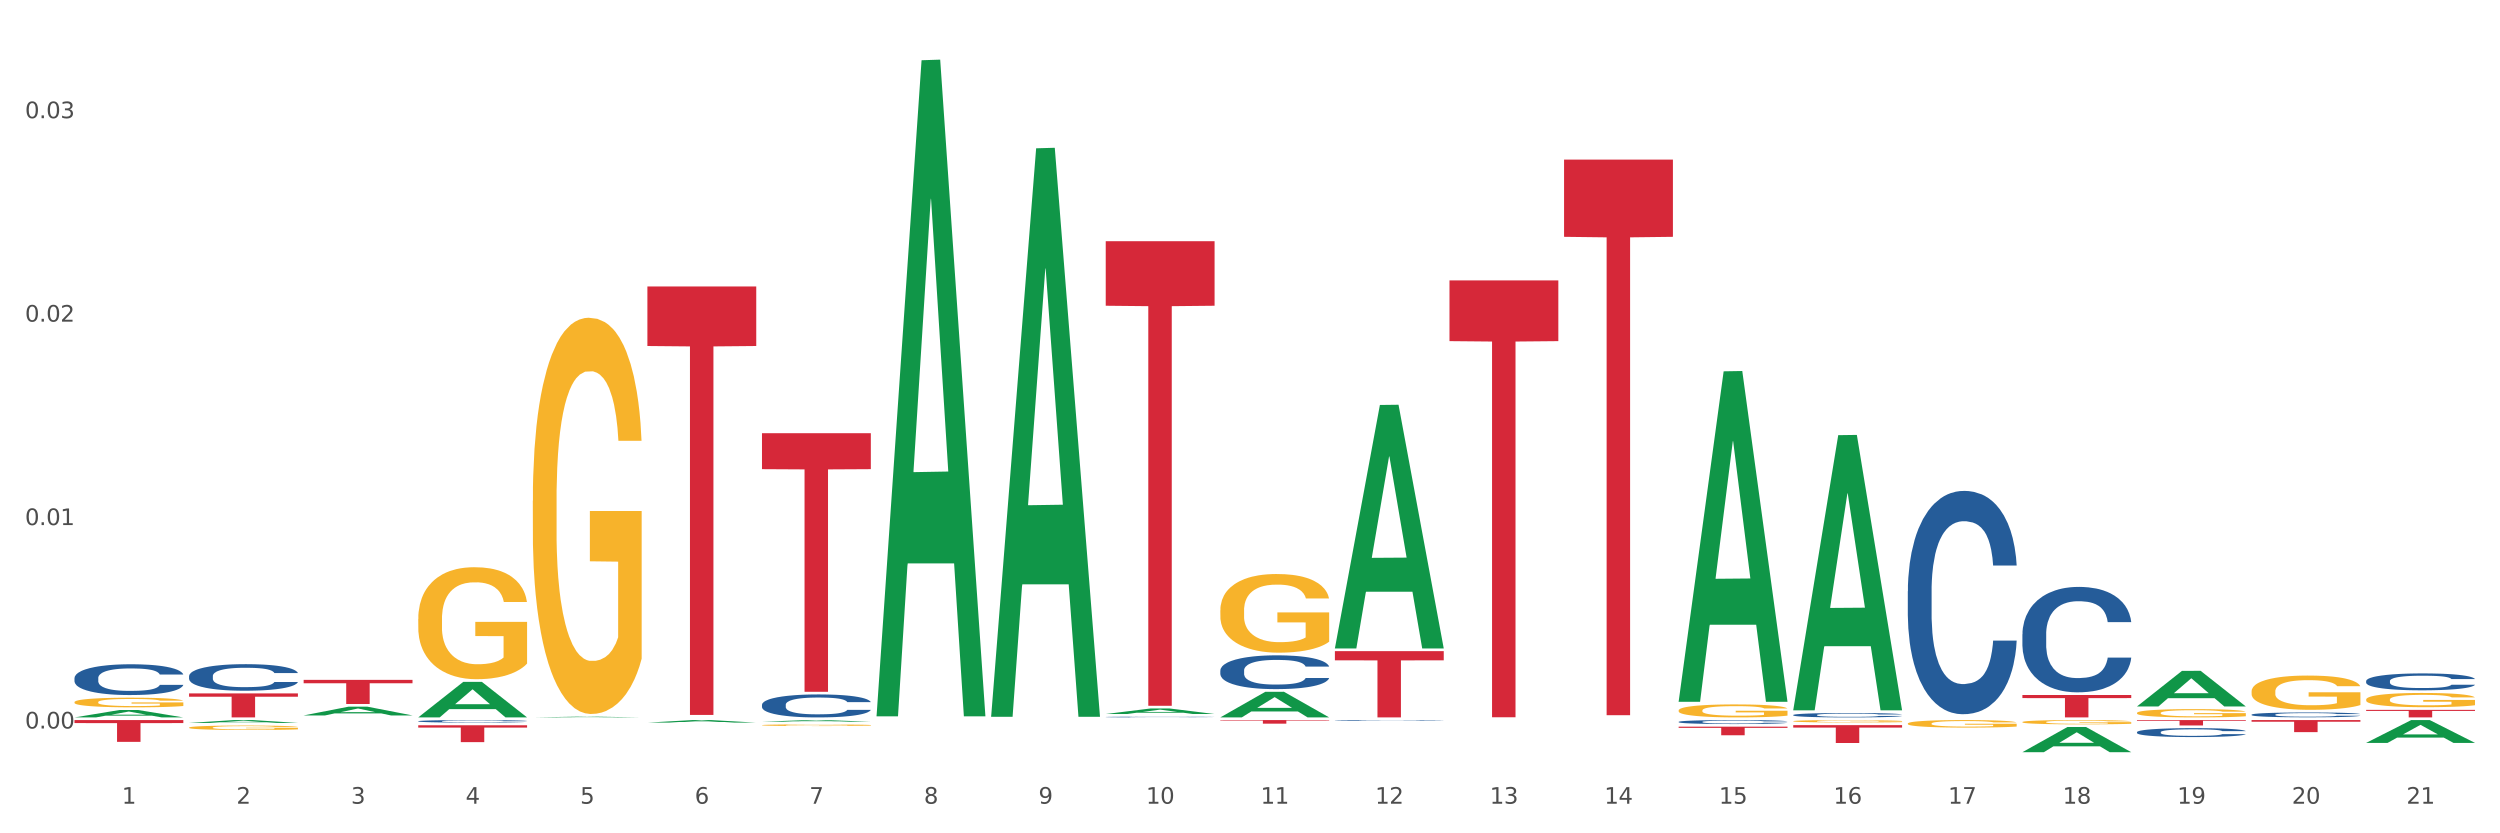
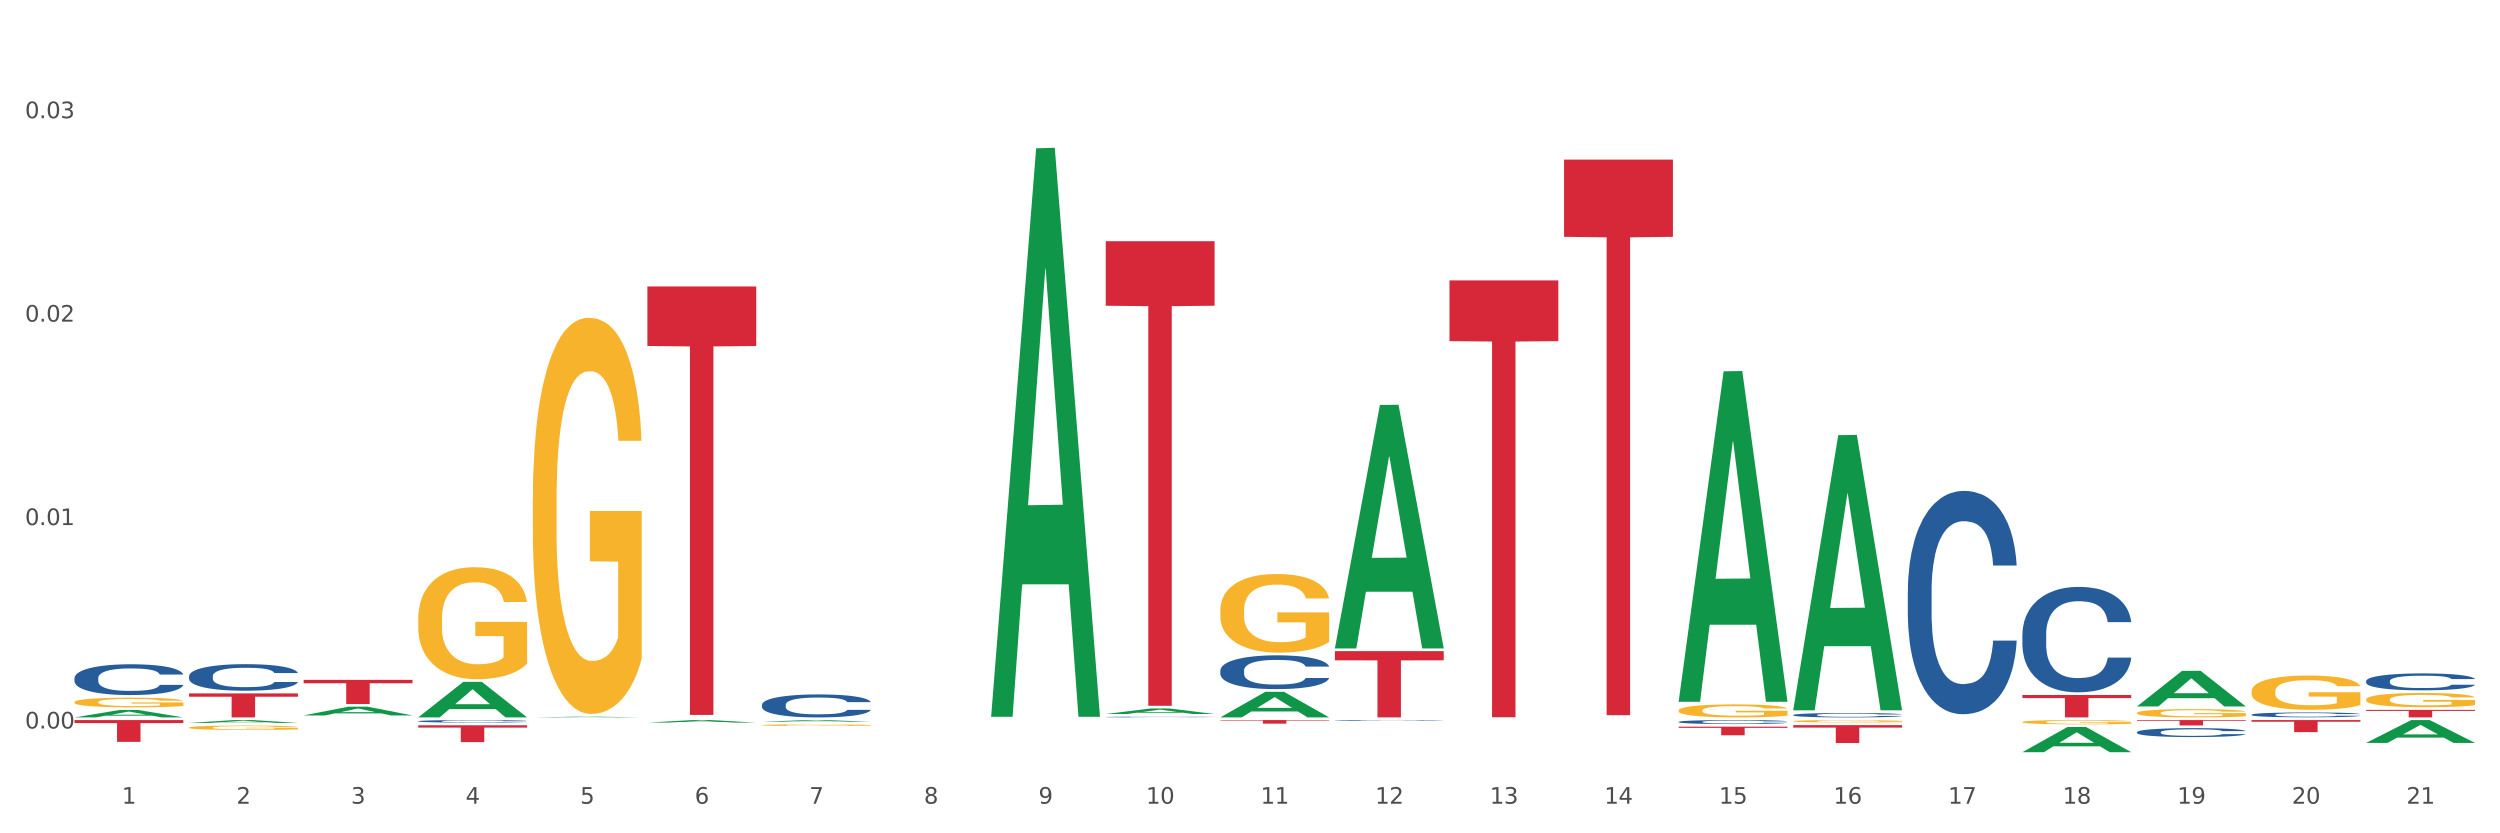
<svg xmlns="http://www.w3.org/2000/svg" xmlns:xlink="http://www.w3.org/1999/xlink" width="1080pt" height="360pt" viewBox="0 0 1080 360" version="1.1">
  <rect x="0" y="0" width="1080" height="360" fill="#333333" stroke="none" />
  <defs>
    <style type="text/css">*{stroke-linejoin: round; stroke-linecap: butt}</style>
  </defs>
  <g id="figure_1">
    <g id="patch_1">
      <path d="M 0 360  L 1080 360  L 1080 0  L 0 0  z " style="fill: #ffffff; stroke: #ffffff; stroke-linejoin: miter" />
    </g>
    <g id="axes_1">
      <g id="matplotlib.axis_1">
        <g id="xtick_1">
          <g id="text_1">
            <g style="fill: #4d4d4d" transform="translate(52.633 347.204) scale(0.096 -0.096)">
              <defs>
                <path id="DejaVuSans-31" d="M 794 531  L 1825 531  L 1825 4091  L 703 3866  L 703 4441  L 1819 4666  L 2450 4666  L 2450 531  L 3481 531  L 3481 0  L 794 0  L 794 531  z " transform="scale(0.016)" />
              </defs>
              <use xlink:href="#DejaVuSans-31" />
            </g>
          </g>
        </g>
        <g id="xtick_2">
          <g id="text_2">
            <g style="fill: #4d4d4d" transform="translate(102.133 347.204) scale(0.096 -0.096)">
              <defs>
                <path id="DejaVuSans-32" d="M 1228 531  L 3431 531  L 3431 0  L 469 0  L 469 531  Q 828 903 1448 1529  Q 2069 2156 2228 2338  Q 2531 2678 2651 2914  Q 2772 3150 2772 3378  Q 2772 3750 2511 3984  Q 2250 4219 1831 4219  Q 1534 4219 1204 4116  Q 875 4013 500 3803  L 500 4441  Q 881 4594 1212 4672  Q 1544 4750 1819 4750  Q 2544 4750 2975 4387  Q 3406 4025 3406 3419  Q 3406 3131 3298 2873  Q 3191 2616 2906 2266  Q 2828 2175 2409 1742  Q 1991 1309 1228 531  z " transform="scale(0.016)" />
              </defs>
              <use xlink:href="#DejaVuSans-32" />
            </g>
          </g>
        </g>
        <g id="xtick_3">
          <g id="text_3">
            <g style="fill: #4d4d4d" transform="translate(151.633 347.204) scale(0.096 -0.096)">
              <defs>
                <path id="DejaVuSans-33" d="M 2597 2516  Q 3050 2419 3304 2112  Q 3559 1806 3559 1356  Q 3559 666 3084 287  Q 2609 -91 1734 -91  Q 1441 -91 1130 -33  Q 819 25 488 141  L 488 750  Q 750 597 1062 519  Q 1375 441 1716 441  Q 2309 441 2620 675  Q 2931 909 2931 1356  Q 2931 1769 2642 2001  Q 2353 2234 1838 2234  L 1294 2234  L 1294 2753  L 1863 2753  Q 2328 2753 2575 2939  Q 2822 3125 2822 3475  Q 2822 3834 2567 4026  Q 2313 4219 1838 4219  Q 1578 4219 1281 4162  Q 984 4106 628 3988  L 628 4550  Q 988 4650 1302 4700  Q 1616 4750 1894 4750  Q 2613 4750 3031 4423  Q 3450 4097 3450 3541  Q 3450 3153 3228 2886  Q 3006 2619 2597 2516  z " transform="scale(0.016)" />
              </defs>
              <use xlink:href="#DejaVuSans-33" />
            </g>
          </g>
        </g>
        <g id="xtick_4">
          <g id="text_4">
            <g style="fill: #4d4d4d" transform="translate(201.133 347.204) scale(0.096 -0.096)">
              <defs>
                <path id="DejaVuSans-34" d="M 2419 4116  L 825 1625  L 2419 1625  L 2419 4116  z M 2253 4666  L 3047 4666  L 3047 1625  L 3713 1625  L 3713 1100  L 3047 1100  L 3047 0  L 2419 0  L 2419 1100  L 313 1100  L 313 1709  L 2253 4666  z " transform="scale(0.016)" />
              </defs>
              <use xlink:href="#DejaVuSans-34" />
            </g>
          </g>
        </g>
        <g id="xtick_5">
          <g id="text_5">
            <g style="fill: #4d4d4d" transform="translate(250.633 347.204) scale(0.096 -0.096)">
              <defs>
                <path id="DejaVuSans-35" d="M 691 4666  L 3169 4666  L 3169 4134  L 1269 4134  L 1269 2991  Q 1406 3038 1543 3061  Q 1681 3084 1819 3084  Q 2600 3084 3056 2656  Q 3513 2228 3513 1497  Q 3513 744 3044 326  Q 2575 -91 1722 -91  Q 1428 -91 1123 -41  Q 819 9 494 109  L 494 744  Q 775 591 1075 516  Q 1375 441 1709 441  Q 2250 441 2565 725  Q 2881 1009 2881 1497  Q 2881 1984 2565 2268  Q 2250 2553 1709 2553  Q 1456 2553 1204 2497  Q 953 2441 691 2322  L 691 4666  z " transform="scale(0.016)" />
              </defs>
              <use xlink:href="#DejaVuSans-35" />
            </g>
          </g>
        </g>
        <g id="xtick_6">
          <g id="text_6">
            <g style="fill: #4d4d4d" transform="translate(300.134 347.204) scale(0.096 -0.096)">
              <defs>
                <path id="DejaVuSans-36" d="M 2113 2584  Q 1688 2584 1439 2293  Q 1191 2003 1191 1497  Q 1191 994 1439 701  Q 1688 409 2113 409  Q 2538 409 2786 701  Q 3034 994 3034 1497  Q 3034 2003 2786 2293  Q 2538 2584 2113 2584  z M 3366 4563  L 3366 3988  Q 3128 4100 2886 4159  Q 2644 4219 2406 4219  Q 1781 4219 1451 3797  Q 1122 3375 1075 2522  Q 1259 2794 1537 2939  Q 1816 3084 2150 3084  Q 2853 3084 3261 2657  Q 3669 2231 3669 1497  Q 3669 778 3244 343  Q 2819 -91 2113 -91  Q 1303 -91 875 529  Q 447 1150 447 2328  Q 447 3434 972 4092  Q 1497 4750 2381 4750  Q 2619 4750 2861 4703  Q 3103 4656 3366 4563  z " transform="scale(0.016)" />
              </defs>
              <use xlink:href="#DejaVuSans-36" />
            </g>
          </g>
        </g>
        <g id="xtick_7">
          <g id="text_7">
            <g style="fill: #4d4d4d" transform="translate(349.634 347.204) scale(0.096 -0.096)">
              <defs>
                <path id="DejaVuSans-37" d="M 525 4666  L 3525 4666  L 3525 4397  L 1831 0  L 1172 0  L 2766 4134  L 525 4134  L 525 4666  z " transform="scale(0.016)" />
              </defs>
              <use xlink:href="#DejaVuSans-37" />
            </g>
          </g>
        </g>
        <g id="xtick_8">
          <g id="text_8">
            <g style="fill: #4d4d4d" transform="translate(399.134 347.204) scale(0.096 -0.096)">
              <defs>
                <path id="DejaVuSans-38" d="M 2034 2216  Q 1584 2216 1326 1975  Q 1069 1734 1069 1313  Q 1069 891 1326 650  Q 1584 409 2034 409  Q 2484 409 2743 651  Q 3003 894 3003 1313  Q 3003 1734 2745 1975  Q 2488 2216 2034 2216  z M 1403 2484  Q 997 2584 770 2862  Q 544 3141 544 3541  Q 544 4100 942 4425  Q 1341 4750 2034 4750  Q 2731 4750 3128 4425  Q 3525 4100 3525 3541  Q 3525 3141 3298 2862  Q 3072 2584 2669 2484  Q 3125 2378 3379 2068  Q 3634 1759 3634 1313  Q 3634 634 3220 271  Q 2806 -91 2034 -91  Q 1263 -91 848 271  Q 434 634 434 1313  Q 434 1759 690 2068  Q 947 2378 1403 2484  z M 1172 3481  Q 1172 3119 1398 2916  Q 1625 2713 2034 2713  Q 2441 2713 2670 2916  Q 2900 3119 2900 3481  Q 2900 3844 2670 4047  Q 2441 4250 2034 4250  Q 1625 4250 1398 4047  Q 1172 3844 1172 3481  z " transform="scale(0.016)" />
              </defs>
              <use xlink:href="#DejaVuSans-38" />
            </g>
          </g>
        </g>
        <g id="xtick_9">
          <g id="text_9">
            <g style="fill: #4d4d4d" transform="translate(448.634 347.204) scale(0.096 -0.096)">
              <defs>
                <path id="DejaVuSans-39" d="M 703 97  L 703 672  Q 941 559 1184 500  Q 1428 441 1663 441  Q 2288 441 2617 861  Q 2947 1281 2994 2138  Q 2813 1869 2534 1725  Q 2256 1581 1919 1581  Q 1219 1581 811 2004  Q 403 2428 403 3163  Q 403 3881 828 4315  Q 1253 4750 1959 4750  Q 2769 4750 3195 4129  Q 3622 3509 3622 2328  Q 3622 1225 3098 567  Q 2575 -91 1691 -91  Q 1453 -91 1209 -44  Q 966 3 703 97  z M 1959 2075  Q 2384 2075 2632 2365  Q 2881 2656 2881 3163  Q 2881 3666 2632 3958  Q 2384 4250 1959 4250  Q 1534 4250 1286 3958  Q 1038 3666 1038 3163  Q 1038 2656 1286 2365  Q 1534 2075 1959 2075  z " transform="scale(0.016)" />
              </defs>
              <use xlink:href="#DejaVuSans-39" />
            </g>
          </g>
        </g>
        <g id="xtick_10">
          <g id="text_10">
            <g style="fill: #4d4d4d" transform="translate(495.079 347.204) scale(0.096 -0.096)">
              <defs>
                <path id="DejaVuSans-30" d="M 2034 4250  Q 1547 4250 1301 3770  Q 1056 3291 1056 2328  Q 1056 1369 1301 889  Q 1547 409 2034 409  Q 2525 409 2770 889  Q 3016 1369 3016 2328  Q 3016 3291 2770 3770  Q 2525 4250 2034 4250  z M 2034 4750  Q 2819 4750 3233 4129  Q 3647 3509 3647 2328  Q 3647 1150 3233 529  Q 2819 -91 2034 -91  Q 1250 -91 836 529  Q 422 1150 422 2328  Q 422 3509 836 4129  Q 1250 4750 2034 4750  z " transform="scale(0.016)" />
              </defs>
              <use xlink:href="#DejaVuSans-31" />
              <use xlink:href="#DejaVuSans-30" transform="translate(63.623 0)" />
            </g>
          </g>
        </g>
        <g id="xtick_11">
          <g id="text_11">
            <g style="fill: #4d4d4d" transform="translate(544.58 347.204) scale(0.096 -0.096)">
              <use xlink:href="#DejaVuSans-31" />
              <use xlink:href="#DejaVuSans-31" transform="translate(63.623 0)" />
            </g>
          </g>
        </g>
        <g id="xtick_12">
          <g id="text_12">
            <g style="fill: #4d4d4d" transform="translate(594.08 347.204) scale(0.096 -0.096)">
              <use xlink:href="#DejaVuSans-31" />
              <use xlink:href="#DejaVuSans-32" transform="translate(63.623 0)" />
            </g>
          </g>
        </g>
        <g id="xtick_13">
          <g id="text_13">
            <g style="fill: #4d4d4d" transform="translate(643.58 347.204) scale(0.096 -0.096)">
              <use xlink:href="#DejaVuSans-31" />
              <use xlink:href="#DejaVuSans-33" transform="translate(63.623 0)" />
            </g>
          </g>
        </g>
        <g id="xtick_14">
          <g id="text_14">
            <g style="fill: #4d4d4d" transform="translate(693.08 347.204) scale(0.096 -0.096)">
              <use xlink:href="#DejaVuSans-31" />
              <use xlink:href="#DejaVuSans-34" transform="translate(63.623 0)" />
            </g>
          </g>
        </g>
        <g id="xtick_15">
          <g id="text_15">
            <g style="fill: #4d4d4d" transform="translate(742.58 347.204) scale(0.096 -0.096)">
              <use xlink:href="#DejaVuSans-31" />
              <use xlink:href="#DejaVuSans-35" transform="translate(63.623 0)" />
            </g>
          </g>
        </g>
        <g id="xtick_16">
          <g id="text_16">
            <g style="fill: #4d4d4d" transform="translate(792.08 347.204) scale(0.096 -0.096)">
              <use xlink:href="#DejaVuSans-31" />
              <use xlink:href="#DejaVuSans-36" transform="translate(63.623 0)" />
            </g>
          </g>
        </g>
        <g id="xtick_17">
          <g id="text_17">
            <g style="fill: #4d4d4d" transform="translate(841.58 347.204) scale(0.096 -0.096)">
              <use xlink:href="#DejaVuSans-31" />
              <use xlink:href="#DejaVuSans-37" transform="translate(63.623 0)" />
            </g>
          </g>
        </g>
        <g id="xtick_18">
          <g id="text_18">
            <g style="fill: #4d4d4d" transform="translate(891.08 347.204) scale(0.096 -0.096)">
              <use xlink:href="#DejaVuSans-31" />
              <use xlink:href="#DejaVuSans-38" transform="translate(63.623 0)" />
            </g>
          </g>
        </g>
        <g id="xtick_19">
          <g id="text_19">
            <g style="fill: #4d4d4d" transform="translate(940.58 347.204) scale(0.096 -0.096)">
              <use xlink:href="#DejaVuSans-31" />
              <use xlink:href="#DejaVuSans-39" transform="translate(63.623 0)" />
            </g>
          </g>
        </g>
        <g id="xtick_20">
          <g id="text_20">
            <g style="fill: #4d4d4d" transform="translate(990.08 347.204) scale(0.096 -0.096)">
              <use xlink:href="#DejaVuSans-32" />
              <use xlink:href="#DejaVuSans-30" transform="translate(63.623 0)" />
            </g>
          </g>
        </g>
        <g id="xtick_21">
          <g id="text_21">
            <g style="fill: #4d4d4d" transform="translate(1039.58 347.204) scale(0.096 -0.096)">
              <use xlink:href="#DejaVuSans-32" />
              <use xlink:href="#DejaVuSans-31" transform="translate(63.623 0)" />
            </g>
          </g>
        </g>
        <g id="xtick_22" />
        <g id="xtick_23" />
        <g id="xtick_24" />
        <g id="xtick_25" />
        <g id="xtick_26" />
        <g id="xtick_27" />
        <g id="xtick_28" />
        <g id="xtick_29" />
        <g id="xtick_30" />
        <g id="xtick_31" />
        <g id="xtick_32" />
        <g id="xtick_33" />
        <g id="xtick_34" />
        <g id="xtick_35" />
        <g id="xtick_36" />
        <g id="xtick_37" />
        <g id="xtick_38" />
        <g id="xtick_39" />
        <g id="xtick_40" />
        <g id="xtick_41" />
      </g>
      <g id="matplotlib.axis_2">
        <g id="ytick_1">
          <g id="text_22">
            <g style="fill: #4d4d4d" transform="translate(10.8 314.716) scale(0.096 -0.096)">
              <defs>
                <path id="DejaVuSans-2e" d="M 684 794  L 1344 794  L 1344 0  L 684 0  L 684 794  z " transform="scale(0.016)" />
              </defs>
              <use xlink:href="#DejaVuSans-30" />
              <use xlink:href="#DejaVuSans-2e" transform="translate(63.623 0)" />
              <use xlink:href="#DejaVuSans-30" transform="translate(95.41 0)" />
              <use xlink:href="#DejaVuSans-30" transform="translate(159.033 0)" />
            </g>
          </g>
        </g>
        <g id="ytick_2">
          <g id="text_23">
            <g style="fill: #4d4d4d" transform="translate(10.8 226.833) scale(0.096 -0.096)">
              <use xlink:href="#DejaVuSans-30" />
              <use xlink:href="#DejaVuSans-2e" transform="translate(63.623 0)" />
              <use xlink:href="#DejaVuSans-30" transform="translate(95.41 0)" />
              <use xlink:href="#DejaVuSans-31" transform="translate(159.033 0)" />
            </g>
          </g>
        </g>
        <g id="ytick_3">
          <g id="text_24">
            <g style="fill: #4d4d4d" transform="translate(10.8 138.949) scale(0.096 -0.096)">
              <use xlink:href="#DejaVuSans-30" />
              <use xlink:href="#DejaVuSans-2e" transform="translate(63.623 0)" />
              <use xlink:href="#DejaVuSans-30" transform="translate(95.41 0)" />
              <use xlink:href="#DejaVuSans-32" transform="translate(159.033 0)" />
            </g>
          </g>
        </g>
        <g id="ytick_4">
          <g id="text_25">
            <g style="fill: #4d4d4d" transform="translate(10.8 51.066) scale(0.096 -0.096)">
              <use xlink:href="#DejaVuSans-30" />
              <use xlink:href="#DejaVuSans-2e" transform="translate(63.623 0)" />
              <use xlink:href="#DejaVuSans-30" transform="translate(95.41 0)" />
              <use xlink:href="#DejaVuSans-33" transform="translate(159.033 0)" />
            </g>
          </g>
        </g>
        <g id="ytick_5" />
        <g id="ytick_6" />
        <g id="ytick_7" />
      </g>
      <g id="PolyCollection_1">
        <path d="M 824.175 255.417  L 824.231 255.329  L 824.231 252.861  L 824.397 249.513  L 825.009 243.345  L 825.787 238.675  L 827.121 233.212  L 827.844 230.921  L 828.789 228.365  L 830.734 224.224  L 832.957 220.699  L 834.514 218.761  L 835.681 217.527  L 838.294 215.324  L 839.794 214.355  L 841.351 213.562  L 842.685 213.033  L 844.908 212.416  L 846.687 212.152  L 848.744 212.064  L 850.467 212.152  L 852.746 212.504  L 856.081 213.562  L 857.359 214.179  L 859.082 215.236  L 860.861 216.646  L 862.306 218.056  L 863.974 220.082  L 865.697 222.726  L 867.365 226.074  L 868.532 229.158  L 869.477 232.419  L 870.311 236.384  L 870.922 240.701  L 871.2 244.314  L 861.028 244.314  L 860.75 241.054  L 860.194 237.529  L 859.638 235.15  L 859.027 233.212  L 858.082 231.009  L 857.248 229.599  L 855.859 227.925  L 854.58 226.867  L 853.524 226.25  L 852.245 225.722  L 849.522 225.193  L 847.576 225.193  L 846.353 225.369  L 844.853 225.81  L 843.574 226.427  L 842.073 227.484  L 840.906 228.63  L 839.739 230.128  L 839.072 231.185  L 838.071 233.123  L 837.404 234.71  L 836.515 237.441  L 836.015 239.38  L 835.125 244.402  L 834.736 248.103  L 834.569 250.658  L 834.458 253.478  L 834.458 267.224  L 834.792 273.392  L 835.07 276.036  L 835.514 279.032  L 836.348 282.909  L 837.571 286.698  L 838.849 289.429  L 839.906 291.103  L 840.906 292.337  L 841.907 293.306  L 843.13 294.188  L 844.13 294.716  L 845.631 295.245  L 847.41 295.509  L 848.799 295.509  L 851.634 295.069  L 852.913 294.628  L 854.135 294.011  L 855.469 293.042  L 856.526 291.985  L 857.137 291.192  L 858.138 289.517  L 858.916 287.755  L 859.583 285.728  L 860.027 283.966  L 860.528 281.323  L 860.917 278.327  L 861.028 276.741  L 871.2 276.741  L 870.978 279.913  L 870.589 282.997  L 869.81 287.138  L 869.199 289.517  L 868.254 292.425  L 867.253 294.892  L 865.864 297.624  L 864.585 299.651  L 863.251 301.413  L 861.806 302.999  L 859.194 305.202  L 858.249 305.819  L 856.248 306.876  L 854.691 307.493  L 852.412 308.11  L 850.078 308.462  L 847.632 308.55  L 845.464 308.374  L 843.074 307.845  L 841.573 307.317  L 839.906 306.524  L 837.96 305.29  L 836.126 303.792  L 834.403 302.03  L 832.791 300.003  L 831.29 297.712  L 829.344 293.923  L 827.899 290.222  L 826.843 286.786  L 826.12 283.878  L 825.398 280.177  L 825.009 277.622  L 824.397 271.454  L 824.175 265.726  L 824.175 255.417  z " clip-path="url(#p57482ccb93)" style="fill: #255c99" />
        <path d="M 725.175 311.84  L 725.231 311.838  L 725.231 311.794  L 725.397 311.735  L 726.009 311.625  L 726.787 311.542  L 728.121 311.445  L 728.844 311.404  L 729.789 311.359  L 731.734 311.285  L 733.957 311.222  L 735.514 311.188  L 736.681 311.166  L 739.294 311.127  L 740.794 311.11  L 742.351 311.096  L 743.685 311.086  L 745.908 311.075  L 747.687 311.071  L 749.744 311.069  L 751.467 311.071  L 753.746 311.077  L 757.081 311.096  L 758.359 311.107  L 760.082 311.125  L 761.861 311.15  L 763.306 311.175  L 764.974 311.212  L 766.697 311.259  L 768.365 311.318  L 769.532 311.373  L 770.477 311.431  L 771.311 311.501  L 771.922 311.578  L 772.2 311.642  L 762.028 311.642  L 761.75 311.584  L 761.194 311.522  L 760.638 311.479  L 760.027 311.445  L 759.082 311.406  L 758.248 311.381  L 756.859 311.351  L 755.58 311.332  L 754.524 311.321  L 753.245 311.312  L 750.522 311.302  L 748.576 311.302  L 747.353 311.306  L 745.853 311.313  L 744.574 311.324  L 743.073 311.343  L 741.906 311.364  L 740.739 311.39  L 740.072 311.409  L 739.071 311.443  L 738.404 311.472  L 737.515 311.52  L 737.015 311.555  L 736.125 311.644  L 735.736 311.71  L 735.569 311.755  L 735.458 311.805  L 735.458 312.05  L 735.792 312.159  L 736.07 312.206  L 736.514 312.26  L 737.348 312.329  L 738.571 312.396  L 739.849 312.445  L 740.906 312.474  L 741.906 312.496  L 742.907 312.514  L 744.13 312.529  L 745.13 312.539  L 746.631 312.548  L 748.41 312.553  L 749.799 312.553  L 752.634 312.545  L 753.913 312.537  L 755.135 312.526  L 756.469 312.509  L 757.526 312.49  L 758.137 312.476  L 759.138 312.446  L 759.916 312.415  L 760.583 312.379  L 761.027 312.347  L 761.528 312.3  L 761.917 312.247  L 762.028 312.219  L 772.2 312.219  L 771.978 312.275  L 771.589 312.33  L 770.81 312.404  L 770.199 312.446  L 769.254 312.498  L 768.253 312.542  L 766.864 312.59  L 765.585 312.626  L 764.251 312.658  L 762.806 312.686  L 760.194 312.725  L 759.249 312.736  L 757.248 312.755  L 755.691 312.766  L 753.412 312.777  L 751.078 312.783  L 748.632 312.785  L 746.464 312.781  L 744.074 312.772  L 742.573 312.763  L 740.906 312.749  L 738.96 312.727  L 737.126 312.7  L 735.403 312.669  L 733.791 312.633  L 732.29 312.592  L 730.344 312.525  L 728.899 312.459  L 727.843 312.398  L 727.12 312.346  L 726.398 312.28  L 726.009 312.235  L 725.397 312.125  L 725.175 312.023  L 725.175 311.84  z " clip-path="url(#p57482ccb93)" style="fill: #255c99" />
        <path d="M 774.675 308.874  L 774.731 308.872  L 774.731 308.824  L 774.897 308.757  L 775.509 308.635  L 776.287 308.542  L 777.621 308.434  L 778.344 308.388  L 779.289 308.338  L 781.234 308.256  L 783.457 308.186  L 785.014 308.147  L 786.181 308.123  L 788.794 308.079  L 790.294 308.06  L 791.851 308.044  L 793.185 308.034  L 795.408 308.022  L 797.187 308.016  L 799.244 308.015  L 800.967 308.016  L 803.246 308.023  L 806.581 308.044  L 807.859 308.057  L 809.582 308.077  L 811.361 308.105  L 812.806 308.133  L 814.474 308.174  L 816.197 308.226  L 817.865 308.292  L 819.032 308.354  L 819.977 308.418  L 820.811 308.497  L 821.422 308.582  L 821.7 308.654  L 811.528 308.654  L 811.25 308.589  L 810.694 308.52  L 810.138 308.472  L 809.527 308.434  L 808.582 308.39  L 807.748 308.362  L 806.359 308.329  L 805.08 308.308  L 804.024 308.296  L 802.745 308.285  L 800.022 308.275  L 798.076 308.275  L 796.853 308.278  L 795.353 308.287  L 794.074 308.299  L 792.573 308.32  L 791.406 308.343  L 790.239 308.373  L 789.572 308.394  L 788.571 308.432  L 787.904 308.464  L 787.015 308.518  L 786.515 308.556  L 785.625 308.656  L 785.236 308.729  L 785.069 308.78  L 784.958 308.836  L 784.958 309.108  L 785.292 309.231  L 785.57 309.283  L 786.014 309.342  L 786.848 309.419  L 788.071 309.494  L 789.349 309.549  L 790.406 309.582  L 791.406 309.606  L 792.407 309.625  L 793.63 309.643  L 794.63 309.653  L 796.131 309.664  L 797.91 309.669  L 799.299 309.669  L 802.134 309.66  L 803.413 309.652  L 804.635 309.639  L 805.969 309.62  L 807.026 309.599  L 807.637 309.584  L 808.638 309.55  L 809.416 309.515  L 810.083 309.475  L 810.527 309.44  L 811.028 309.388  L 811.417 309.328  L 811.528 309.297  L 821.7 309.297  L 821.478 309.36  L 821.089 309.421  L 820.31 309.503  L 819.699 309.55  L 818.754 309.608  L 817.753 309.657  L 816.364 309.711  L 815.085 309.751  L 813.751 309.786  L 812.306 309.818  L 809.694 309.861  L 808.749 309.874  L 806.748 309.895  L 805.191 309.907  L 802.912 309.919  L 800.578 309.926  L 798.132 309.928  L 795.964 309.924  L 793.574 309.914  L 792.073 309.903  L 790.406 309.888  L 788.46 309.863  L 786.626 309.833  L 784.903 309.798  L 783.291 309.758  L 781.79 309.713  L 779.844 309.638  L 778.399 309.564  L 777.343 309.496  L 776.62 309.439  L 775.898 309.365  L 775.509 309.314  L 774.897 309.192  L 774.675 309.079  L 774.675 308.874  z " clip-path="url(#p57482ccb93)" style="fill: #255c99" />
        <path d="M 180.675 311.56  L 180.731 311.559  L 180.731 311.531  L 180.897 311.493  L 181.509 311.423  L 182.287 311.37  L 183.621 311.308  L 184.344 311.283  L 185.289 311.254  L 187.234 311.207  L 189.457 311.167  L 191.014 311.145  L 192.181 311.131  L 194.794 311.106  L 196.294 311.095  L 197.851 311.086  L 199.185 311.08  L 201.408 311.073  L 203.187 311.07  L 205.244 311.069  L 206.967 311.07  L 209.246 311.074  L 212.581 311.086  L 213.859 311.093  L 215.582 311.105  L 217.361 311.121  L 218.806 311.137  L 220.474 311.16  L 222.197 311.19  L 223.865 311.228  L 225.032 311.263  L 225.977 311.299  L 226.811 311.344  L 227.422 311.393  L 227.7 311.434  L 217.528 311.434  L 217.25 311.397  L 216.694 311.357  L 216.138 311.33  L 215.527 311.308  L 214.582 311.284  L 213.748 311.268  L 212.359 311.249  L 211.08 311.237  L 210.024 311.23  L 208.745 311.224  L 206.022 311.218  L 204.076 311.218  L 202.853 311.22  L 201.353 311.225  L 200.074 311.232  L 198.573 311.244  L 197.406 311.257  L 196.239 311.274  L 195.572 311.286  L 194.571 311.307  L 193.904 311.325  L 193.015 311.356  L 192.515 311.378  L 191.625 311.435  L 191.236 311.477  L 191.069 311.506  L 190.958 311.538  L 190.958 311.694  L 191.292 311.764  L 191.57 311.793  L 192.014 311.827  L 192.848 311.871  L 194.071 311.914  L 195.349 311.945  L 196.406 311.964  L 197.406 311.978  L 198.407 311.989  L 199.63 311.999  L 200.63 312.005  L 202.131 312.011  L 203.91 312.014  L 205.299 312.014  L 208.134 312.009  L 209.412 312.004  L 210.635 311.997  L 211.969 311.986  L 213.026 311.974  L 213.637 311.965  L 214.637 311.946  L 215.416 311.926  L 216.083 311.903  L 216.527 311.883  L 217.028 311.853  L 217.417 311.819  L 217.528 311.801  L 227.7 311.801  L 227.478 311.837  L 227.089 311.872  L 226.31 311.919  L 225.699 311.946  L 224.754 311.979  L 223.753 312.007  L 222.364 312.038  L 221.085 312.061  L 219.751 312.081  L 218.306 312.099  L 215.694 312.124  L 214.749 312.131  L 212.748 312.143  L 211.191 312.15  L 208.912 312.157  L 206.578 312.161  L 204.132 312.162  L 201.964 312.16  L 199.574 312.154  L 198.073 312.148  L 196.406 312.139  L 194.46 312.125  L 192.626 312.108  L 190.903 312.088  L 189.291 312.065  L 187.79 312.039  L 185.844 311.996  L 184.399 311.954  L 183.343 311.915  L 182.62 311.882  L 181.898 311.84  L 181.509 311.811  L 180.897 311.742  L 180.675 311.677  L 180.675 311.56  z " clip-path="url(#p57482ccb93)" style="fill: #255c99" />
        <path d="M 1022.175 294.195  L 1022.231 294.189  L 1022.231 294.002  L 1022.397 293.749  L 1023.009 293.282  L 1023.787 292.928  L 1025.121 292.515  L 1025.844 292.341  L 1026.789 292.148  L 1028.734 291.834  L 1030.957 291.567  L 1032.514 291.421  L 1033.681 291.327  L 1036.294 291.161  L 1037.794 291.087  L 1039.351 291.027  L 1040.685 290.987  L 1042.908 290.94  L 1044.687 290.92  L 1046.744 290.914  L 1048.467 290.92  L 1050.746 290.947  L 1054.081 291.027  L 1055.359 291.074  L 1057.082 291.154  L 1058.861 291.261  L 1060.306 291.367  L 1061.974 291.521  L 1063.697 291.721  L 1065.365 291.974  L 1066.532 292.208  L 1067.477 292.455  L 1068.311 292.755  L 1068.922 293.082  L 1069.2 293.355  L 1059.028 293.355  L 1058.75 293.108  L 1058.194 292.841  L 1057.638 292.661  L 1057.027 292.515  L 1056.082 292.348  L 1055.248 292.241  L 1053.859 292.114  L 1052.58 292.034  L 1051.524 291.988  L 1050.245 291.948  L 1047.522 291.908  L 1045.576 291.908  L 1044.353 291.921  L 1042.853 291.954  L 1041.574 292.001  L 1040.073 292.081  L 1038.906 292.168  L 1037.739 292.281  L 1037.072 292.361  L 1036.071 292.508  L 1035.404 292.628  L 1034.515 292.835  L 1034.015 292.981  L 1033.125 293.362  L 1032.736 293.642  L 1032.569 293.835  L 1032.458 294.049  L 1032.458 295.089  L 1032.792 295.556  L 1033.07 295.756  L 1033.514 295.983  L 1034.348 296.276  L 1035.571 296.563  L 1036.849 296.77  L 1037.906 296.897  L 1038.906 296.99  L 1039.907 297.064  L 1041.13 297.13  L 1042.13 297.17  L 1043.631 297.21  L 1045.41 297.23  L 1046.799 297.23  L 1049.634 297.197  L 1050.912 297.164  L 1052.135 297.117  L 1053.469 297.043  L 1054.526 296.963  L 1055.137 296.903  L 1056.138 296.777  L 1056.916 296.643  L 1057.583 296.49  L 1058.027 296.356  L 1058.528 296.156  L 1058.917 295.93  L 1059.028 295.81  L 1069.2 295.81  L 1068.978 296.05  L 1068.589 296.283  L 1067.81 296.597  L 1067.199 296.777  L 1066.254 296.997  L 1065.253 297.184  L 1063.864 297.39  L 1062.585 297.544  L 1061.251 297.677  L 1059.806 297.797  L 1057.194 297.964  L 1056.249 298.011  L 1054.248 298.091  L 1052.691 298.137  L 1050.412 298.184  L 1048.078 298.211  L 1045.632 298.217  L 1043.464 298.204  L 1041.074 298.164  L 1039.573 298.124  L 1037.906 298.064  L 1035.96 297.971  L 1034.126 297.857  L 1032.403 297.724  L 1030.791 297.57  L 1029.29 297.397  L 1027.344 297.11  L 1025.899 296.83  L 1024.843 296.57  L 1024.12 296.35  L 1023.398 296.07  L 1023.009 295.876  L 1022.397 295.409  L 1022.175 294.976  L 1022.175 294.195  z " clip-path="url(#p57482ccb93)" style="fill: #255c99" />
        <path d="M 81.675 292.076  L 81.731 292.066  L 81.731 291.772  L 81.897 291.374  L 82.509 290.64  L 83.287 290.084  L 84.621 289.434  L 85.344 289.162  L 86.289 288.858  L 88.234 288.365  L 90.457 287.946  L 92.014 287.715  L 93.181 287.568  L 95.794 287.306  L 97.294 287.191  L 98.851 287.097  L 100.185 287.034  L 102.408 286.96  L 104.187 286.929  L 106.244 286.918  L 107.967 286.929  L 110.246 286.971  L 113.581 287.097  L 114.859 287.17  L 116.582 287.296  L 118.361 287.463  L 119.806 287.631  L 121.474 287.872  L 123.197 288.187  L 124.865 288.585  L 126.032 288.952  L 126.977 289.34  L 127.811 289.812  L 128.422 290.325  L 128.7 290.755  L 118.528 290.755  L 118.25 290.367  L 117.694 289.948  L 117.138 289.665  L 116.527 289.434  L 115.582 289.172  L 114.748 289.005  L 113.359 288.805  L 112.08 288.68  L 111.024 288.606  L 109.745 288.543  L 107.022 288.48  L 105.076 288.48  L 103.853 288.501  L 102.353 288.554  L 101.074 288.627  L 99.573 288.753  L 98.406 288.889  L 97.239 289.067  L 96.572 289.193  L 95.571 289.424  L 94.904 289.613  L 94.015 289.938  L 93.515 290.168  L 92.625 290.766  L 92.236 291.206  L 92.069 291.51  L 91.958 291.846  L 91.958 293.481  L 92.292 294.215  L 92.57 294.529  L 93.014 294.886  L 93.848 295.347  L 95.071 295.798  L 96.349 296.123  L 97.406 296.322  L 98.406 296.469  L 99.407 296.584  L 100.63 296.689  L 101.63 296.752  L 103.131 296.815  L 104.91 296.846  L 106.299 296.846  L 109.134 296.794  L 110.412 296.741  L 111.635 296.668  L 112.969 296.553  L 114.026 296.427  L 114.637 296.333  L 115.638 296.133  L 116.416 295.924  L 117.083 295.683  L 117.527 295.473  L 118.028 295.158  L 118.417 294.802  L 118.528 294.613  L 128.7 294.613  L 128.478 294.991  L 128.089 295.358  L 127.31 295.85  L 126.699 296.133  L 125.754 296.479  L 124.753 296.773  L 123.364 297.098  L 122.085 297.339  L 120.751 297.549  L 119.306 297.737  L 116.694 298  L 115.749 298.073  L 113.748 298.199  L 112.191 298.272  L 109.912 298.345  L 107.578 298.387  L 105.132 298.398  L 102.964 298.377  L 100.574 298.314  L 99.073 298.251  L 97.406 298.157  L 95.46 298.01  L 93.626 297.832  L 91.903 297.622  L 90.291 297.381  L 88.79 297.108  L 86.844 296.658  L 85.399 296.217  L 84.343 295.808  L 83.62 295.462  L 82.898 295.022  L 82.509 294.718  L 81.897 293.984  L 81.675 293.303  L 81.675 292.076  z " clip-path="url(#p57482ccb93)" style="fill: #255c99" />
        <path d="M 576.675 311.252  L 576.731 311.251  L 576.731 311.242  L 576.897 311.229  L 577.509 311.206  L 578.287 311.188  L 579.621 311.167  L 580.344 311.158  L 581.289 311.148  L 583.234 311.133  L 585.457 311.119  L 587.014 311.112  L 588.181 311.107  L 590.794 311.099  L 592.294 311.095  L 593.851 311.092  L 595.185 311.09  L 597.408 311.088  L 599.187 311.087  L 601.244 311.086  L 602.967 311.087  L 605.246 311.088  L 608.581 311.092  L 609.859 311.094  L 611.582 311.098  L 613.361 311.104  L 614.806 311.109  L 616.474 311.117  L 618.197 311.127  L 619.865 311.14  L 621.032 311.151  L 621.977 311.164  L 622.811 311.179  L 623.422 311.196  L 623.7 311.209  L 613.528 311.209  L 613.25 311.197  L 612.694 311.183  L 612.138 311.174  L 611.527 311.167  L 610.582 311.159  L 609.748 311.153  L 608.359 311.147  L 607.08 311.143  L 606.024 311.14  L 604.745 311.138  L 602.022 311.136  L 600.076 311.136  L 598.853 311.137  L 597.353 311.139  L 596.074 311.141  L 594.573 311.145  L 593.406 311.149  L 592.239 311.155  L 591.572 311.159  L 590.571 311.167  L 589.904 311.173  L 589.015 311.183  L 588.515 311.191  L 587.625 311.21  L 587.236 311.224  L 587.069 311.234  L 586.958 311.244  L 586.958 311.297  L 587.292 311.32  L 587.57 311.33  L 588.014 311.342  L 588.848 311.357  L 590.071 311.371  L 591.349 311.382  L 592.406 311.388  L 593.406 311.393  L 594.407 311.396  L 595.63 311.4  L 596.63 311.402  L 598.131 311.404  L 599.91 311.405  L 601.299 311.405  L 604.134 311.403  L 605.413 311.401  L 606.635 311.399  L 607.969 311.395  L 609.026 311.391  L 609.637 311.388  L 610.638 311.382  L 611.416 311.375  L 612.083 311.368  L 612.527 311.361  L 613.028 311.351  L 613.417 311.339  L 613.528 311.333  L 623.7 311.333  L 623.478 311.345  L 623.089 311.357  L 622.31 311.373  L 621.699 311.382  L 620.754 311.393  L 619.753 311.402  L 618.364 311.413  L 617.085 311.421  L 615.751 311.427  L 614.306 311.433  L 611.694 311.442  L 610.749 311.444  L 608.748 311.448  L 607.191 311.451  L 604.912 311.453  L 602.578 311.454  L 600.132 311.455  L 597.964 311.454  L 595.574 311.452  L 594.073 311.45  L 592.406 311.447  L 590.46 311.442  L 588.626 311.436  L 586.903 311.43  L 585.291 311.422  L 583.79 311.413  L 581.844 311.399  L 580.399 311.385  L 579.343 311.372  L 578.62 311.36  L 577.898 311.346  L 577.509 311.337  L 576.897 311.313  L 576.675 311.291  L 576.675 311.252  z " clip-path="url(#p57482ccb93)" style="fill: #255c99" />
        <path d="M 32.175 292.938  L 32.231 292.926  L 32.231 292.586  L 32.397 292.124  L 33.009 291.274  L 33.787 290.631  L 35.121 289.878  L 35.844 289.562  L 36.789 289.21  L 38.734 288.639  L 40.957 288.154  L 42.514 287.886  L 43.681 287.716  L 46.294 287.413  L 47.794 287.279  L 49.351 287.17  L 50.685 287.097  L 52.908 287.012  L 54.687 286.976  L 56.744 286.964  L 58.467 286.976  L 60.746 287.024  L 64.081 287.17  L 65.359 287.255  L 67.082 287.401  L 68.861 287.595  L 70.306 287.789  L 71.974 288.069  L 73.697 288.433  L 75.365 288.894  L 76.532 289.319  L 77.477 289.769  L 78.311 290.315  L 78.922 290.91  L 79.2 291.408  L 69.028 291.408  L 68.75 290.959  L 68.194 290.473  L 67.638 290.145  L 67.027 289.878  L 66.082 289.574  L 65.248 289.38  L 63.859 289.149  L 62.58 289.004  L 61.524 288.919  L 60.245 288.846  L 57.522 288.773  L 55.576 288.773  L 54.353 288.797  L 52.853 288.858  L 51.574 288.943  L 50.073 289.089  L 48.906 289.246  L 47.739 289.453  L 47.072 289.599  L 46.071 289.866  L 45.404 290.084  L 44.515 290.461  L 44.015 290.728  L 43.125 291.42  L 42.736 291.93  L 42.569 292.282  L 42.458 292.671  L 42.458 294.565  L 42.792 295.415  L 43.07 295.779  L 43.514 296.192  L 44.348 296.726  L 45.571 297.249  L 46.849 297.625  L 47.906 297.856  L 48.906 298.026  L 49.907 298.159  L 51.13 298.281  L 52.13 298.354  L 53.631 298.426  L 55.41 298.463  L 56.799 298.463  L 59.634 298.402  L 60.913 298.341  L 62.135 298.256  L 63.469 298.123  L 64.526 297.977  L 65.137 297.868  L 66.138 297.637  L 66.916 297.394  L 67.583 297.115  L 68.027 296.872  L 68.528 296.508  L 68.917 296.095  L 69.028 295.876  L 79.2 295.876  L 78.978 296.314  L 78.589 296.739  L 77.81 297.309  L 77.199 297.637  L 76.254 298.038  L 75.253 298.378  L 73.864 298.754  L 72.585 299.034  L 71.251 299.277  L 69.806 299.495  L 67.194 299.799  L 66.249 299.884  L 64.248 300.029  L 62.691 300.114  L 60.412 300.199  L 58.078 300.248  L 55.632 300.26  L 53.464 300.236  L 51.074 300.163  L 49.573 300.09  L 47.906 299.981  L 45.96 299.811  L 44.126 299.604  L 42.403 299.362  L 40.791 299.082  L 39.29 298.767  L 37.344 298.244  L 35.899 297.734  L 34.843 297.261  L 34.12 296.86  L 33.398 296.35  L 33.009 295.998  L 32.397 295.148  L 32.175 294.359  L 32.175 292.938  z " clip-path="url(#p57482ccb93)" style="fill: #255c99" />
        <path d="M 527.175 289.661  L 527.231 289.648  L 527.231 289.274  L 527.397 288.768  L 528.009 287.834  L 528.787 287.128  L 530.121 286.301  L 530.844 285.954  L 531.789 285.568  L 533.734 284.941  L 535.957 284.408  L 537.514 284.114  L 538.681 283.928  L 541.294 283.594  L 542.794 283.448  L 544.351 283.328  L 545.685 283.248  L 547.908 283.154  L 549.687 283.114  L 551.744 283.101  L 553.467 283.114  L 555.746 283.168  L 559.081 283.328  L 560.359 283.421  L 562.082 283.581  L 563.861 283.794  L 565.306 284.008  L 566.974 284.314  L 568.697 284.714  L 570.365 285.221  L 571.532 285.688  L 572.477 286.181  L 573.311 286.781  L 573.922 287.434  L 574.2 287.981  L 564.028 287.981  L 563.75 287.488  L 563.194 286.954  L 562.638 286.594  L 562.027 286.301  L 561.082 285.968  L 560.248 285.754  L 558.859 285.501  L 557.58 285.341  L 556.524 285.248  L 555.245 285.168  L 552.522 285.088  L 550.576 285.088  L 549.353 285.114  L 547.853 285.181  L 546.574 285.274  L 545.073 285.434  L 543.906 285.608  L 542.739 285.834  L 542.072 285.994  L 541.071 286.288  L 540.404 286.528  L 539.515 286.941  L 539.015 287.234  L 538.125 287.994  L 537.736 288.554  L 537.569 288.941  L 537.458 289.368  L 537.458 291.448  L 537.792 292.381  L 538.07 292.781  L 538.514 293.234  L 539.348 293.821  L 540.571 294.394  L 541.849 294.808  L 542.906 295.061  L 543.906 295.248  L 544.907 295.394  L 546.13 295.528  L 547.13 295.608  L 548.631 295.688  L 550.41 295.728  L 551.799 295.728  L 554.634 295.661  L 555.913 295.594  L 557.135 295.501  L 558.469 295.354  L 559.526 295.194  L 560.137 295.074  L 561.138 294.821  L 561.916 294.554  L 562.583 294.248  L 563.027 293.981  L 563.528 293.581  L 563.917 293.128  L 564.028 292.888  L 574.2 292.888  L 573.978 293.368  L 573.589 293.834  L 572.81 294.461  L 572.199 294.821  L 571.254 295.261  L 570.253 295.634  L 568.864 296.048  L 567.585 296.354  L 566.251 296.621  L 564.806 296.861  L 562.194 297.194  L 561.249 297.288  L 559.248 297.448  L 557.691 297.541  L 555.412 297.634  L 553.078 297.688  L 550.632 297.701  L 548.464 297.674  L 546.074 297.594  L 544.573 297.514  L 542.906 297.394  L 540.96 297.208  L 539.126 296.981  L 537.403 296.714  L 535.791 296.408  L 534.29 296.061  L 532.344 295.488  L 530.899 294.928  L 529.843 294.408  L 529.12 293.968  L 528.398 293.408  L 528.009 293.021  L 527.397 292.088  L 527.175 291.221  L 527.175 289.661  z " clip-path="url(#p57482ccb93)" style="fill: #255c99" />
        <path d="M 477.675 309.747  L 477.731 309.746  L 477.731 309.738  L 477.897 309.727  L 478.509 309.706  L 479.287 309.69  L 480.621 309.671  L 481.344 309.663  L 482.289 309.655  L 484.234 309.64  L 486.457 309.628  L 488.014 309.622  L 489.181 309.618  L 491.794 309.61  L 493.294 309.607  L 494.851 309.604  L 496.185 309.602  L 498.408 309.6  L 500.187 309.599  L 502.244 309.599  L 503.967 309.599  L 506.246 309.601  L 509.581 309.604  L 510.859 309.606  L 512.582 309.61  L 514.361 309.615  L 515.806 309.619  L 517.474 309.626  L 519.197 309.635  L 520.865 309.647  L 522.032 309.657  L 522.977 309.668  L 523.811 309.682  L 524.422 309.697  L 524.7 309.709  L 514.528 309.709  L 514.25 309.698  L 513.694 309.686  L 513.138 309.678  L 512.527 309.671  L 511.582 309.664  L 510.748 309.659  L 509.359 309.653  L 508.08 309.649  L 507.024 309.647  L 505.745 309.646  L 503.022 309.644  L 501.076 309.644  L 499.853 309.644  L 498.353 309.646  L 497.074 309.648  L 495.573 309.652  L 494.406 309.655  L 493.239 309.661  L 492.572 309.664  L 491.571 309.671  L 490.904 309.676  L 490.015 309.685  L 489.515 309.692  L 488.625 309.709  L 488.236 309.722  L 488.069 309.73  L 487.958 309.74  L 487.958 309.787  L 488.292 309.808  L 488.57 309.817  L 489.014 309.827  L 489.848 309.84  L 491.071 309.853  L 492.349 309.863  L 493.406 309.868  L 494.406 309.872  L 495.407 309.876  L 496.63 309.879  L 497.63 309.881  L 499.131 309.882  L 500.91 309.883  L 502.299 309.883  L 505.134 309.882  L 506.413 309.88  L 507.635 309.878  L 508.969 309.875  L 510.026 309.871  L 510.637 309.869  L 511.637 309.863  L 512.416 309.857  L 513.083 309.85  L 513.527 309.844  L 514.028 309.835  L 514.417 309.825  L 514.528 309.819  L 524.7 309.819  L 524.478 309.83  L 524.089 309.841  L 523.31 309.855  L 522.699 309.863  L 521.754 309.873  L 520.753 309.881  L 519.364 309.89  L 518.085 309.897  L 516.751 309.903  L 515.306 309.909  L 512.694 309.916  L 511.749 309.918  L 509.748 309.922  L 508.191 309.924  L 505.912 309.926  L 503.578 309.927  L 501.132 309.928  L 498.964 309.927  L 496.574 309.925  L 495.073 309.924  L 493.406 309.921  L 491.46 309.917  L 489.626 309.912  L 487.903 309.905  L 486.291 309.899  L 484.79 309.891  L 482.844 309.878  L 481.399 309.865  L 480.343 309.854  L 479.62 309.844  L 478.898 309.831  L 478.509 309.822  L 477.897 309.801  L 477.675 309.782  L 477.675 309.747  z " clip-path="url(#p57482ccb93)" style="fill: #255c99" />
        <path d="M 329.175 304.456  L 329.231 304.447  L 329.231 304.193  L 329.397 303.848  L 330.009 303.213  L 330.787 302.732  L 332.121 302.17  L 332.844 301.934  L 333.789 301.671  L 335.734 301.244  L 337.957 300.881  L 339.514 300.682  L 340.681 300.555  L 343.294 300.328  L 344.794 300.228  L 346.351 300.146  L 347.685 300.092  L 349.908 300.029  L 351.687 300.001  L 353.744 299.992  L 355.467 300.001  L 357.746 300.038  L 361.081 300.146  L 362.359 300.21  L 364.082 300.319  L 365.861 300.464  L 367.306 300.609  L 368.974 300.818  L 370.697 301.09  L 372.365 301.435  L 373.532 301.752  L 374.477 302.088  L 375.311 302.497  L 375.922 302.941  L 376.2 303.313  L 366.028 303.313  L 365.75 302.977  L 365.194 302.614  L 364.638 302.369  L 364.027 302.17  L 363.082 301.943  L 362.248 301.798  L 360.859 301.625  L 359.58 301.517  L 358.524 301.453  L 357.245 301.399  L 354.522 301.344  L 352.576 301.344  L 351.353 301.362  L 349.853 301.408  L 348.574 301.471  L 347.073 301.58  L 345.906 301.698  L 344.739 301.852  L 344.072 301.961  L 343.071 302.161  L 342.404 302.324  L 341.515 302.605  L 341.015 302.805  L 340.125 303.322  L 339.736 303.703  L 339.569 303.966  L 339.458 304.257  L 339.458 305.672  L 339.792 306.307  L 340.07 306.58  L 340.514 306.888  L 341.348 307.287  L 342.571 307.677  L 343.849 307.959  L 344.906 308.131  L 345.906 308.258  L 346.907 308.358  L 348.13 308.449  L 349.13 308.503  L 350.631 308.558  L 352.41 308.585  L 353.799 308.585  L 356.634 308.539  L 357.913 308.494  L 359.135 308.431  L 360.469 308.331  L 361.526 308.222  L 362.137 308.14  L 363.137 307.968  L 363.916 307.786  L 364.583 307.578  L 365.027 307.396  L 365.528 307.124  L 365.917 306.815  L 366.028 306.652  L 376.2 306.652  L 375.978 306.979  L 375.589 307.296  L 374.81 307.723  L 374.199 307.968  L 373.254 308.267  L 372.253 308.521  L 370.864 308.803  L 369.585 309.011  L 368.251 309.193  L 366.806 309.356  L 364.194 309.583  L 363.249 309.646  L 361.248 309.755  L 359.691 309.819  L 357.412 309.882  L 355.078 309.919  L 352.632 309.928  L 350.464 309.91  L 348.074 309.855  L 346.573 309.801  L 344.906 309.719  L 342.96 309.592  L 341.126 309.438  L 339.403 309.256  L 337.791 309.048  L 336.29 308.812  L 334.344 308.422  L 332.899 308.04  L 331.843 307.687  L 331.12 307.387  L 330.398 307.006  L 330.009 306.743  L 329.397 306.108  L 329.175 305.518  L 329.175 304.456  z " clip-path="url(#p57482ccb93)" style="fill: #255c99" />
        <path d="M 873.675 274.005  L 873.731 273.964  L 873.731 272.799  L 873.897 271.218  L 874.509 268.306  L 875.287 266.101  L 876.621 263.522  L 877.344 262.44  L 878.289 261.234  L 880.234 259.279  L 882.457 257.615  L 884.014 256.7  L 885.181 256.117  L 887.794 255.077  L 889.294 254.62  L 890.851 254.245  L 892.185 253.996  L 894.408 253.704  L 896.187 253.58  L 898.244 253.538  L 899.967 253.58  L 902.246 253.746  L 905.581 254.245  L 906.859 254.536  L 908.582 255.036  L 910.361 255.701  L 911.806 256.367  L 913.474 257.324  L 915.197 258.572  L 916.865 260.152  L 918.032 261.608  L 918.977 263.148  L 919.811 265.02  L 920.422 267.058  L 920.7 268.764  L 910.528 268.764  L 910.25 267.224  L 909.694 265.56  L 909.138 264.437  L 908.527 263.522  L 907.582 262.482  L 906.748 261.816  L 905.359 261.026  L 904.08 260.527  L 903.024 260.236  L 901.745 259.986  L 899.022 259.736  L 897.076 259.736  L 895.853 259.82  L 894.353 260.028  L 893.074 260.319  L 891.573 260.818  L 890.406 261.359  L 889.239 262.066  L 888.572 262.565  L 887.571 263.48  L 886.904 264.229  L 886.015 265.519  L 885.515 266.434  L 884.625 268.805  L 884.236 270.552  L 884.069 271.759  L 883.958 273.09  L 883.958 279.579  L 884.292 282.491  L 884.57 283.739  L 885.014 285.154  L 885.848 286.984  L 887.071 288.773  L 888.349 290.063  L 889.406 290.853  L 890.406 291.435  L 891.407 291.893  L 892.63 292.309  L 893.63 292.559  L 895.131 292.808  L 896.91 292.933  L 898.299 292.933  L 901.134 292.725  L 902.413 292.517  L 903.635 292.226  L 904.969 291.768  L 906.026 291.269  L 906.637 290.895  L 907.638 290.104  L 908.416 289.272  L 909.083 288.315  L 909.527 287.483  L 910.028 286.235  L 910.417 284.821  L 910.528 284.072  L 920.7 284.072  L 920.478 285.57  L 920.089 287.026  L 919.31 288.981  L 918.699 290.104  L 917.754 291.477  L 916.753 292.642  L 915.364 293.931  L 914.085 294.888  L 912.751 295.72  L 911.306 296.469  L 908.694 297.509  L 907.749 297.8  L 905.748 298.299  L 904.191 298.591  L 901.912 298.882  L 899.578 299.048  L 897.132 299.09  L 894.964 299.007  L 892.574 298.757  L 891.073 298.507  L 889.406 298.133  L 887.46 297.551  L 885.626 296.843  L 883.903 296.011  L 882.291 295.055  L 880.79 293.973  L 878.844 292.184  L 877.399 290.437  L 876.343 288.815  L 875.62 287.442  L 874.898 285.695  L 874.509 284.488  L 873.897 281.576  L 873.675 278.872  L 873.675 274.005  z " clip-path="url(#p57482ccb93)" style="fill: #255c99" />
        <path d="M 923.175 316.286  L 923.231 316.283  L 923.231 316.184  L 923.397 316.05  L 924.009 315.804  L 924.787 315.617  L 926.121 315.399  L 926.844 315.308  L 927.789 315.206  L 929.734 315.04  L 931.957 314.899  L 933.514 314.822  L 934.681 314.773  L 937.294 314.685  L 938.794 314.646  L 940.351 314.614  L 941.685 314.593  L 943.908 314.568  L 945.687 314.558  L 947.744 314.554  L 949.467 314.558  L 951.746 314.572  L 955.081 314.614  L 956.359 314.639  L 958.082 314.681  L 959.861 314.737  L 961.306 314.794  L 962.974 314.875  L 964.697 314.98  L 966.365 315.114  L 967.532 315.237  L 968.477 315.367  L 969.311 315.526  L 969.922 315.698  L 970.2 315.843  L 960.028 315.843  L 959.75 315.712  L 959.194 315.572  L 958.638 315.477  L 958.027 315.399  L 957.082 315.311  L 956.248 315.255  L 954.859 315.188  L 953.58 315.146  L 952.524 315.121  L 951.245 315.1  L 948.522 315.079  L 946.576 315.079  L 945.353 315.086  L 943.853 315.103  L 942.574 315.128  L 941.073 315.17  L 939.906 315.216  L 938.739 315.276  L 938.072 315.318  L 937.071 315.396  L 936.404 315.459  L 935.515 315.568  L 935.015 315.646  L 934.125 315.846  L 933.736 315.994  L 933.569 316.096  L 933.458 316.209  L 933.458 316.758  L 933.792 317.004  L 934.07 317.11  L 934.514 317.23  L 935.348 317.385  L 936.571 317.536  L 937.849 317.645  L 938.906 317.712  L 939.906 317.761  L 940.907 317.8  L 942.13 317.835  L 943.13 317.856  L 944.631 317.878  L 946.41 317.888  L 947.799 317.888  L 950.634 317.871  L 951.913 317.853  L 953.135 317.828  L 954.469 317.79  L 955.526 317.747  L 956.137 317.716  L 957.138 317.649  L 957.916 317.578  L 958.583 317.497  L 959.027 317.427  L 959.528 317.321  L 959.917 317.202  L 960.028 317.138  L 970.2 317.138  L 969.978 317.265  L 969.589 317.388  L 968.81 317.554  L 968.199 317.649  L 967.254 317.765  L 966.253 317.863  L 964.864 317.973  L 963.585 318.054  L 962.251 318.124  L 960.806 318.187  L 958.194 318.275  L 957.249 318.3  L 955.248 318.342  L 953.691 318.367  L 951.412 318.392  L 949.078 318.406  L 946.632 318.409  L 944.464 318.402  L 942.074 318.381  L 940.573 318.36  L 938.906 318.328  L 936.96 318.279  L 935.126 318.219  L 933.403 318.149  L 931.791 318.068  L 930.29 317.976  L 928.344 317.825  L 926.899 317.677  L 925.843 317.54  L 925.12 317.423  L 924.398 317.276  L 924.009 317.173  L 923.397 316.927  L 923.175 316.698  L 923.175 316.286  z " clip-path="url(#p57482ccb93)" style="fill: #255c99" />
        <path d="M 972.675 308.725  L 972.731 308.724  L 972.731 308.67  L 972.897 308.597  L 973.509 308.463  L 974.287 308.361  L 975.621 308.242  L 976.344 308.192  L 977.289 308.137  L 979.234 308.046  L 981.457 307.97  L 983.014 307.927  L 984.181 307.901  L 986.794 307.853  L 988.294 307.832  L 989.851 307.814  L 991.185 307.803  L 993.408 307.789  L 995.187 307.784  L 997.244 307.782  L 998.967 307.784  L 1001.246 307.791  L 1004.581 307.814  L 1005.859 307.828  L 1007.582 307.851  L 1009.361 307.881  L 1010.806 307.912  L 1012.474 307.956  L 1014.197 308.014  L 1015.865 308.087  L 1017.032 308.154  L 1017.977 308.225  L 1018.811 308.311  L 1019.422 308.405  L 1019.7 308.484  L 1009.528 308.484  L 1009.25 308.413  L 1008.694 308.336  L 1008.138 308.284  L 1007.527 308.242  L 1006.582 308.194  L 1005.748 308.163  L 1004.359 308.127  L 1003.08 308.104  L 1002.024 308.091  L 1000.745 308.079  L 998.022 308.067  L 996.076 308.067  L 994.853 308.071  L 993.353 308.081  L 992.074 308.094  L 990.573 308.117  L 989.406 308.142  L 988.239 308.175  L 987.572 308.198  L 986.571 308.24  L 985.904 308.275  L 985.015 308.334  L 984.515 308.376  L 983.625 308.486  L 983.236 308.566  L 983.069 308.622  L 982.958 308.683  L 982.958 308.983  L 983.292 309.117  L 983.57 309.174  L 984.014 309.24  L 984.848 309.324  L 986.071 309.406  L 987.349 309.466  L 988.406 309.502  L 989.406 309.529  L 990.407 309.55  L 991.63 309.569  L 992.63 309.581  L 994.131 309.593  L 995.91 309.598  L 997.299 309.598  L 1000.134 309.589  L 1001.413 309.579  L 1002.635 309.566  L 1003.969 309.545  L 1005.026 309.522  L 1005.637 309.504  L 1006.638 309.468  L 1007.416 309.429  L 1008.083 309.385  L 1008.527 309.347  L 1009.028 309.289  L 1009.417 309.224  L 1009.528 309.19  L 1019.7 309.19  L 1019.478 309.259  L 1019.089 309.326  L 1018.31 309.416  L 1017.699 309.468  L 1016.754 309.531  L 1015.753 309.585  L 1014.364 309.644  L 1013.085 309.688  L 1011.751 309.727  L 1010.306 309.761  L 1007.694 309.809  L 1006.749 309.823  L 1004.748 309.846  L 1003.191 309.859  L 1000.912 309.873  L 998.578 309.88  L 996.132 309.882  L 993.964 309.878  L 991.574 309.867  L 990.073 309.855  L 988.406 309.838  L 986.46 309.811  L 984.626 309.779  L 982.903 309.74  L 981.291 309.696  L 979.79 309.646  L 977.844 309.564  L 976.399 309.483  L 975.343 309.408  L 974.62 309.345  L 973.898 309.264  L 973.509 309.209  L 972.897 309.075  L 972.675 308.95  L 972.675 308.725  z " clip-path="url(#p57482ccb93)" style="fill: #255c99" />
        <path d="M 81.675 314.323  L 81.731 314.321  L 81.731 314.259  L 81.842 314.204  L 82.397 314.073  L 83.23 313.965  L 83.84 313.908  L 84.451 313.86  L 85.173 313.813  L 86.061 313.764  L 87.671 313.693  L 88.67 313.656  L 89.892 313.618  L 92.113 313.562  L 93.723 313.53  L 95.388 313.504  L 98.109 313.473  L 99.885 313.459  L 101.773 313.448  L 104.049 313.441  L 105.77 313.439  L 109.546 313.445  L 112.766 313.46  L 114.32 313.473  L 116.319 313.494  L 117.374 313.508  L 119.095 313.536  L 120.872 313.572  L 122.093 313.604  L 123.925 313.663  L 125.313 313.722  L 126.59 313.796  L 127.256 313.846  L 127.756 313.894  L 128.2 313.948  L 128.644 314.033  L 118.651 314.033  L 118.262 313.972  L 117.652 313.915  L 116.763 313.859  L 115.986 313.824  L 114.654 313.78  L 113.432 313.752  L 112.155 313.731  L 110.601 313.714  L 109.379 313.705  L 107.658 313.698  L 104.271 313.7  L 101.995 313.714  L 100.441 313.731  L 99.441 313.747  L 98.553 313.764  L 97.554 313.789  L 96.388 313.825  L 95.555 313.859  L 94.722 313.901  L 94.056 313.942  L 93.445 313.991  L 92.945 314.044  L 92.557 314.098  L 92.224 314.164  L 91.946 314.274  L 91.946 314.514  L 92.057 314.568  L 92.335 314.639  L 92.668 314.693  L 93.223 314.758  L 93.723 314.802  L 94.667 314.865  L 95.721 314.917  L 96.554 314.95  L 97.387 314.978  L 98.831 315.017  L 100.441 315.048  L 101.829 315.067  L 103.716 315.085  L 104.993 315.092  L 106.104 315.095  L 108.824 315.095  L 110.767 315.09  L 112.932 315.078  L 114.598 315.062  L 115.986 315.043  L 117.541 315.011  L 118.54 314.982  L 118.54 314.617  L 106.326 314.615  L 106.326 314.372  L 128.7 314.372  L 128.7 315.085  L 127.756 315.121  L 126.701 315.155  L 125.591 315.184  L 123.925 315.221  L 121.927 315.256  L 120.15 315.28  L 118.262 315.301  L 116.042 315.32  L 113.155 315.338  L 111.378 315.345  L 109.157 315.35  L 106.548 315.352  L 104.271 315.348  L 102.051 315.34  L 99.719 315.324  L 97.443 315.301  L 95.721 315.279  L 94 315.251  L 92.168 315.214  L 90.725 315.179  L 89.614 315.148  L 88.393 315.107  L 87.06 315.055  L 86.061 315.008  L 85.173 314.959  L 84.229 314.896  L 83.563 314.842  L 82.896 314.774  L 82.508 314.723  L 82.064 314.645  L 81.731 314.535  L 81.675 314.323  z " clip-path="url(#p57482ccb93)" style="fill: #f7b32b" />
        <path d="M 32.175 303.33  L 32.231 303.326  L 32.231 303.189  L 32.342 303.071  L 32.897 302.785  L 33.73 302.548  L 34.34 302.423  L 34.951 302.32  L 35.673 302.217  L 36.561 302.11  L 38.171 301.954  L 39.17 301.874  L 40.392 301.79  L 42.613 301.668  L 44.223 301.599  L 45.888 301.542  L 48.609 301.474  L 50.385 301.443  L 52.273 301.42  L 54.549 301.405  L 56.27 301.401  L 60.046 301.413  L 63.266 301.447  L 64.82 301.474  L 66.819 301.519  L 67.874 301.55  L 69.595 301.611  L 71.372 301.691  L 72.593 301.76  L 74.425 301.889  L 75.813 302.019  L 77.09 302.179  L 77.756 302.289  L 78.256 302.392  L 78.7 302.51  L 79.144 302.697  L 69.151 302.697  L 68.762 302.564  L 68.152 302.438  L 67.263 302.316  L 66.486 302.24  L 65.154 302.144  L 63.932 302.083  L 62.655 302.038  L 61.101 302  L 59.879 301.981  L 58.158 301.965  L 54.771 301.969  L 52.495 302  L 50.941 302.038  L 49.941 302.072  L 49.053 302.11  L 48.054 302.164  L 46.888 302.244  L 46.055 302.316  L 45.222 302.407  L 44.556 302.499  L 43.945 302.606  L 43.445 302.72  L 43.057 302.838  L 42.724 302.983  L 42.446 303.223  L 42.446 303.745  L 42.557 303.863  L 42.835 304.019  L 43.168 304.138  L 43.723 304.279  L 44.223 304.374  L 45.167 304.511  L 46.221 304.625  L 47.054 304.698  L 47.887 304.759  L 49.331 304.843  L 50.941 304.911  L 52.329 304.953  L 54.216 304.991  L 55.493 305.006  L 56.604 305.014  L 59.324 305.014  L 61.267 305.003  L 63.432 304.976  L 65.098 304.942  L 66.486 304.9  L 68.041 304.831  L 69.04 304.766  L 69.04 303.97  L 56.826 303.966  L 56.826 303.436  L 79.2 303.436  L 79.2 304.991  L 78.256 305.071  L 77.201 305.144  L 76.091 305.208  L 74.425 305.288  L 72.427 305.365  L 70.65 305.418  L 68.762 305.464  L 66.542 305.506  L 63.655 305.544  L 61.878 305.559  L 59.657 305.57  L 57.048 305.574  L 54.771 305.567  L 52.551 305.548  L 50.219 305.513  L 47.943 305.464  L 46.221 305.414  L 44.5 305.353  L 42.668 305.273  L 41.225 305.197  L 40.114 305.128  L 38.893 305.041  L 37.56 304.926  L 36.561 304.824  L 35.673 304.717  L 34.729 304.58  L 34.063 304.461  L 33.396 304.313  L 33.008 304.202  L 32.564 304.031  L 32.231 303.791  L 32.175 303.33  z " clip-path="url(#p57482ccb93)" style="fill: #f7b32b" />
        <path d="M 527.175 309.907  L 527.223 309.896  L 546.615 298.853  L 554.663 298.842  L 574.2 309.928  L 564.892 309.928  L 560.674 307.346  L 540.652 307.346  L 540.507 307.388  L 536.435 309.928  L 527.175 309.928  L 527.175 309.907  L 543.173 305.806  L 558.153 305.795  L 550.736 301.205  L 550.639 301.184  L 550.542 301.215  L 543.125 305.795  L 543.173 305.806  L 527.175 309.907  z " clip-path="url(#p57482ccb93)" style="fill: #109648" />
        <path d="M 329.175 311.786  L 329.223 311.786  L 348.615 311.07  L 356.663 311.069  L 376.2 311.788  L 366.892 311.788  L 362.674 311.62  L 342.652 311.62  L 342.507 311.623  L 338.435 311.788  L 329.175 311.788  L 329.175 311.786  L 345.173 311.52  L 360.153 311.52  L 352.736 311.222  L 352.639 311.221  L 352.542 311.223  L 345.125 311.52  L 345.173 311.52  L 329.175 311.786  z " clip-path="url(#p57482ccb93)" style="fill: #109648" />
        <path d="M 180.675 309.899  L 180.723 309.884  L 200.115 294.578  L 208.163 294.564  L 227.7 309.928  L 218.392 309.928  L 214.174 306.35  L 194.152 306.35  L 194.007 306.408  L 189.935 309.928  L 180.675 309.928  L 180.675 309.899  L 196.673 304.215  L 211.653 304.2  L 204.236 297.838  L 204.139 297.81  L 204.042 297.853  L 196.625 304.2  L 196.673 304.215  L 180.675 309.899  z " clip-path="url(#p57482ccb93)" style="fill: #109648" />
        <path d="M 230.175 309.927  L 230.223 309.927  L 249.615 309.594  L 257.663 309.594  L 277.2 309.928  L 267.892 309.928  L 263.674 309.85  L 243.652 309.85  L 243.507 309.851  L 239.435 309.928  L 230.175 309.928  L 230.175 309.927  L 246.173 309.804  L 261.153 309.803  L 253.736 309.665  L 253.639 309.664  L 253.542 309.665  L 246.125 309.803  L 246.173 309.804  L 230.175 309.927  z " clip-path="url(#p57482ccb93)" style="fill: #109648" />
-         <path d="M 378.675 308.916  L 378.723 308.65  L 398.115 26.026  L 406.163 25.759  L 425.7 309.449  L 416.392 309.449  L 412.174 243.388  L 392.152 243.388  L 392.007 244.453  L 387.935 309.449  L 378.675 309.449  L 378.675 308.916  L 394.673 203.964  L 409.653 203.698  L 402.236 86.227  L 402.139 85.694  L 402.042 86.493  L 394.625 203.698  L 394.673 203.964  L 378.675 308.916  z " clip-path="url(#p57482ccb93)" style="fill: #109648" />
        <path d="M 1022.175 302.204  L 1022.231 302.198  L 1022.231 301.996  L 1022.342 301.821  L 1022.897 301.4  L 1023.73 301.051  L 1024.34 300.865  L 1024.951 300.714  L 1025.673 300.562  L 1026.561 300.404  L 1028.171 300.174  L 1029.17 300.056  L 1030.392 299.932  L 1032.613 299.752  L 1034.223 299.651  L 1035.888 299.567  L 1038.609 299.465  L 1040.385 299.42  L 1042.273 299.387  L 1044.549 299.364  L 1046.27 299.359  L 1050.046 299.376  L 1053.266 299.426  L 1054.82 299.465  L 1056.819 299.533  L 1057.874 299.578  L 1059.595 299.668  L 1061.372 299.786  L 1062.593 299.887  L 1064.425 300.078  L 1065.813 300.269  L 1067.09 300.506  L 1067.756 300.669  L 1068.256 300.82  L 1068.7 300.995  L 1069.144 301.27  L 1059.151 301.27  L 1058.762 301.073  L 1058.152 300.888  L 1057.263 300.708  L 1056.486 300.596  L 1055.154 300.455  L 1053.932 300.365  L 1052.655 300.298  L 1051.101 300.241  L 1049.879 300.213  L 1048.158 300.191  L 1044.771 300.196  L 1042.495 300.241  L 1040.941 300.298  L 1039.941 300.348  L 1039.053 300.404  L 1038.054 300.483  L 1036.888 300.601  L 1036.055 300.708  L 1035.222 300.843  L 1034.556 300.978  L 1033.945 301.135  L 1033.445 301.304  L 1033.057 301.478  L 1032.724 301.692  L 1032.446 302.046  L 1032.446 302.816  L 1032.557 302.991  L 1032.835 303.221  L 1033.168 303.395  L 1033.723 303.603  L 1034.223 303.744  L 1035.167 303.946  L 1036.221 304.115  L 1037.054 304.222  L 1037.887 304.312  L 1039.331 304.436  L 1040.941 304.537  L 1042.329 304.599  L 1044.216 304.655  L 1045.493 304.677  L 1046.604 304.689  L 1049.324 304.689  L 1051.267 304.672  L 1053.432 304.632  L 1055.098 304.582  L 1056.486 304.52  L 1058.041 304.419  L 1059.04 304.323  L 1059.04 303.148  L 1046.826 303.142  L 1046.826 302.361  L 1069.2 302.361  L 1069.2 304.655  L 1068.256 304.773  L 1067.201 304.88  L 1066.091 304.975  L 1064.425 305.093  L 1062.427 305.206  L 1060.65 305.285  L 1058.762 305.352  L 1056.542 305.414  L 1053.655 305.47  L 1051.878 305.493  L 1049.657 305.509  L 1047.048 305.515  L 1044.771 305.504  L 1042.551 305.476  L 1040.219 305.425  L 1037.943 305.352  L 1036.221 305.279  L 1034.5 305.189  L 1032.668 305.071  L 1031.225 304.958  L 1030.114 304.857  L 1028.893 304.728  L 1027.56 304.559  L 1026.561 304.407  L 1025.673 304.25  L 1024.729 304.048  L 1024.063 303.873  L 1023.396 303.654  L 1023.008 303.491  L 1022.564 303.238  L 1022.231 302.884  L 1022.175 302.204  z " clip-path="url(#p57482ccb93)" style="fill: #f7b32b" />
        <path d="M 477.675 308.453  L 477.723 308.451  L 497.115 306.05  L 505.163 306.048  L 524.7 308.458  L 515.392 308.458  L 511.174 307.897  L 491.152 307.897  L 491.007 307.906  L 486.935 308.458  L 477.675 308.458  L 477.675 308.453  L 493.673 307.562  L 508.653 307.559  L 501.236 306.562  L 501.139 306.557  L 501.042 306.564  L 493.625 307.559  L 493.673 307.562  L 477.675 308.453  z " clip-path="url(#p57482ccb93)" style="fill: #109648" />
        <path d="M 428.175 309.208  L 428.223 308.977  L 447.615 64.068  L 455.663 63.837  L 475.2 309.669  L 465.892 309.669  L 461.674 252.424  L 441.652 252.424  L 441.507 253.347  L 437.435 309.669  L 428.175 309.669  L 428.175 309.208  L 444.173 218.261  L 459.153 218.031  L 451.736 116.235  L 451.639 115.774  L 451.542 116.466  L 444.125 218.031  L 444.173 218.261  L 428.175 309.208  z " clip-path="url(#p57482ccb93)" style="fill: #109648" />
        <path d="M 180.675 267.395  L 180.731 267.351  L 180.731 265.76  L 180.842 264.391  L 181.397 261.076  L 182.23 258.337  L 182.84 256.879  L 183.451 255.686  L 184.173 254.492  L 185.061 253.255  L 186.671 251.443  L 187.67 250.515  L 188.892 249.543  L 191.113 248.129  L 192.723 247.334  L 194.388 246.671  L 197.109 245.876  L 198.885 245.522  L 200.773 245.257  L 203.049 245.08  L 204.77 245.036  L 208.546 245.169  L 211.766 245.566  L 213.32 245.876  L 215.319 246.406  L 216.374 246.759  L 218.095 247.466  L 219.872 248.394  L 221.093 249.19  L 222.925 250.692  L 224.313 252.195  L 225.59 254.051  L 226.256 255.332  L 226.756 256.525  L 227.2 257.895  L 227.644 260.06  L 217.651 260.06  L 217.262 258.514  L 216.652 257.055  L 215.763 255.641  L 214.986 254.758  L 213.654 253.653  L 212.432 252.946  L 211.155 252.416  L 209.601 251.974  L 208.379 251.753  L 206.658 251.576  L 203.271 251.62  L 200.995 251.974  L 199.441 252.416  L 198.441 252.813  L 197.553 253.255  L 196.554 253.874  L 195.388 254.802  L 194.555 255.641  L 193.722 256.702  L 193.056 257.762  L 192.445 259  L 191.945 260.325  L 191.557 261.695  L 191.224 263.374  L 190.946 266.158  L 190.946 272.212  L 191.057 273.582  L 191.335 275.394  L 191.668 276.763  L 192.223 278.398  L 192.723 279.503  L 193.667 281.094  L 194.721 282.42  L 195.554 283.259  L 196.387 283.966  L 197.831 284.938  L 199.441 285.734  L 200.829 286.22  L 202.716 286.662  L 203.993 286.838  L 205.104 286.927  L 207.824 286.927  L 209.767 286.794  L 211.932 286.485  L 213.598 286.087  L 214.986 285.601  L 216.541 284.806  L 217.54 284.055  L 217.54 274.819  L 205.326 274.775  L 205.326 268.633  L 227.7 268.633  L 227.7 286.662  L 226.756 287.59  L 225.701 288.429  L 224.591 289.18  L 222.925 290.108  L 220.927 290.992  L 219.15 291.611  L 217.262 292.141  L 215.042 292.627  L 212.155 293.069  L 210.378 293.246  L 208.157 293.378  L 205.548 293.422  L 203.271 293.334  L 201.051 293.113  L 198.719 292.715  L 196.443 292.141  L 194.721 291.567  L 193 290.86  L 191.168 289.932  L 189.725 289.048  L 188.614 288.252  L 187.393 287.236  L 186.06 285.91  L 185.061 284.717  L 184.173 283.48  L 183.229 281.889  L 182.563 280.519  L 181.896 278.796  L 181.508 277.515  L 181.064 275.526  L 180.731 272.742  L 180.675 267.395  z " clip-path="url(#p57482ccb93)" style="fill: #f7b32b" />
        <path d="M 675.675 68.955  L 722.7 68.955  L 722.7 102.306  L 704.202 102.532  L 704.202 308.952  L 694.062 308.952  L 694.062 102.532  L 675.675 102.306  L 675.675 69.18  L 675.675 68.955  z " clip-path="url(#p57482ccb93)" style="fill: #d62839" />
        <path d="M 279.675 312.172  L 279.723 312.171  L 299.115 311.07  L 307.163 311.069  L 326.7 312.174  L 317.392 312.174  L 313.174 311.917  L 293.152 311.917  L 293.007 311.921  L 288.935 312.174  L 279.675 312.174  L 279.675 312.172  L 295.673 311.763  L 310.653 311.762  L 303.236 311.304  L 303.139 311.302  L 303.042 311.306  L 295.625 311.762  L 295.673 311.763  L 279.675 312.172  z " clip-path="url(#p57482ccb93)" style="fill: #109648" />
        <path d="M 131.175 309.06  L 131.223 309.057  L 150.615 305.276  L 158.663 305.273  L 178.2 309.068  L 168.892 309.068  L 164.674 308.184  L 144.652 308.184  L 144.507 308.198  L 140.435 309.068  L 131.175 309.068  L 131.175 309.06  L 147.173 307.657  L 162.153 307.653  L 154.736 306.082  L 154.639 306.075  L 154.542 306.085  L 147.125 307.653  L 147.173 307.657  L 131.175 309.06  z " clip-path="url(#p57482ccb93)" style="fill: #109648" />
        <path d="M 230.175 216.369  L 230.231 216.213  L 230.231 210.585  L 230.342 205.738  L 230.897 194.013  L 231.73 184.32  L 232.34 179.161  L 232.951 174.94  L 233.673 170.719  L 234.561 166.341  L 236.171 159.931  L 237.17 156.648  L 238.392 153.209  L 240.613 148.206  L 242.223 145.392  L 243.888 143.047  L 246.609 140.233  L 248.385 138.982  L 250.273 138.044  L 252.549 137.418  L 254.27 137.262  L 258.046 137.731  L 261.266 139.138  L 262.82 140.233  L 264.819 142.109  L 265.874 143.359  L 267.595 145.861  L 269.372 149.144  L 270.593 151.958  L 272.425 157.273  L 273.813 162.589  L 275.09 169.155  L 275.756 173.689  L 276.256 177.91  L 276.7 182.757  L 277.144 190.417  L 267.151 190.417  L 266.762 184.945  L 266.152 179.786  L 265.263 174.783  L 264.486 171.657  L 263.154 167.748  L 261.932 165.247  L 260.655 163.371  L 259.101 161.807  L 257.879 161.026  L 256.158 160.4  L 252.771 160.557  L 250.495 161.807  L 248.941 163.371  L 247.941 164.778  L 247.053 166.341  L 246.054 168.53  L 244.888 171.813  L 244.055 174.783  L 243.222 178.535  L 242.556 182.288  L 241.945 186.665  L 241.445 191.355  L 241.057 196.202  L 240.724 202.143  L 240.446 211.992  L 240.446 233.41  L 240.557 238.257  L 240.835 244.667  L 241.168 249.513  L 241.723 255.298  L 242.223 259.206  L 243.167 264.834  L 244.221 269.524  L 245.054 272.495  L 245.887 274.996  L 247.331 278.436  L 248.941 281.25  L 250.329 282.97  L 252.216 284.533  L 253.493 285.158  L 254.604 285.471  L 257.324 285.471  L 259.267 285.002  L 261.432 283.908  L 263.098 282.501  L 264.486 280.781  L 266.041 277.967  L 267.04 275.309  L 267.04 242.634  L 254.826 242.478  L 254.826 220.747  L 277.2 220.747  L 277.2 284.533  L 276.256 287.816  L 275.201 290.786  L 274.091 293.444  L 272.425 296.727  L 270.427 299.854  L 268.65 302.043  L 266.762 303.919  L 264.542 305.639  L 261.655 307.202  L 259.878 307.827  L 257.657 308.296  L 255.048 308.453  L 252.771 308.14  L 250.551 307.358  L 248.219 305.951  L 245.943 303.919  L 244.221 301.886  L 242.5 299.385  L 240.668 296.102  L 239.225 292.975  L 238.114 290.161  L 236.893 286.565  L 235.56 281.875  L 234.561 277.654  L 233.673 273.277  L 232.729 267.648  L 232.063 262.802  L 231.396 256.705  L 231.008 252.171  L 230.564 245.136  L 230.231 235.286  L 230.175 216.369  z " clip-path="url(#p57482ccb93)" style="fill: #f7b32b" />
        <path d="M 873.675 300.231  L 920.7 300.231  L 920.7 301.579  L 902.202 301.588  L 902.202 309.928  L 892.062 309.928  L 892.062 301.588  L 873.675 301.579  L 873.675 300.24  L 873.675 300.231  z " clip-path="url(#p57482ccb93)" style="fill: #d62839" />
        <path d="M 774.675 313.248  L 821.7 313.248  L 821.7 314.322  L 803.202 314.33  L 803.202 320.978  L 793.062 320.978  L 793.062 314.33  L 774.675 314.322  L 774.675 313.255  L 774.675 313.248  z " clip-path="url(#p57482ccb93)" style="fill: #d62839" />
        <path d="M 725.175 313.926  L 772.2 313.926  L 772.2 314.443  L 753.702 314.447  L 753.702 317.648  L 743.562 317.648  L 743.562 314.447  L 725.175 314.443  L 725.175 313.929  L 725.175 313.926  z " clip-path="url(#p57482ccb93)" style="fill: #d62839" />
        <path d="M 32.175 311.069  L 79.2 311.069  L 79.2 312.377  L 60.702 312.386  L 60.702 320.481  L 50.562 320.481  L 50.562 312.386  L 32.175 312.377  L 32.175 311.078  L 32.175 311.069  z " clip-path="url(#p57482ccb93)" style="fill: #d62839" />
        <path d="M 81.675 299.539  L 128.7 299.539  L 128.7 300.983  L 110.202 300.993  L 110.202 309.928  L 100.062 309.928  L 100.062 300.993  L 81.675 300.983  L 81.675 299.549  L 81.675 299.539  z " clip-path="url(#p57482ccb93)" style="fill: #d62839" />
        <path d="M 131.175 293.714  L 178.2 293.714  L 178.2 295.162  L 159.702 295.172  L 159.702 304.132  L 149.562 304.132  L 149.562 295.172  L 131.175 295.162  L 131.175 293.724  L 131.175 293.714  z " clip-path="url(#p57482ccb93)" style="fill: #d62839" />
        <path d="M 180.675 313.303  L 227.7 313.303  L 227.7 314.319  L 209.202 314.326  L 209.202 320.612  L 199.062 320.612  L 199.062 314.326  L 180.675 314.319  L 180.675 313.31  L 180.675 313.303  z " clip-path="url(#p57482ccb93)" style="fill: #d62839" />
        <path d="M 279.675 123.752  L 326.7 123.752  L 326.7 149.474  L 308.202 149.647  L 308.202 308.845  L 298.062 308.845  L 298.062 149.647  L 279.675 149.474  L 279.675 123.925  L 279.675 123.752  z " clip-path="url(#p57482ccb93)" style="fill: #d62839" />
-         <path d="M 329.175 187.151  L 376.2 187.151  L 376.2 202.673  L 357.702 202.778  L 357.702 298.851  L 347.562 298.851  L 347.562 202.778  L 329.175 202.673  L 329.175 187.256  L 329.175 187.151  z " clip-path="url(#p57482ccb93)" style="fill: #d62839" />
        <path d="M 477.675 104.185  L 524.7 104.185  L 524.7 132.079  L 506.202 132.267  L 506.202 304.907  L 496.062 304.907  L 496.062 132.267  L 477.675 132.079  L 477.675 104.373  L 477.675 104.185  z " clip-path="url(#p57482ccb93)" style="fill: #d62839" />
        <path d="M 527.175 311.069  L 574.2 311.069  L 574.2 311.284  L 555.702 311.286  L 555.702 312.62  L 545.562 312.62  L 545.562 311.286  L 527.175 311.284  L 527.175 311.07  L 527.175 311.069  z " clip-path="url(#p57482ccb93)" style="fill: #d62839" />
        <path d="M 873.675 311.925  L 873.731 311.924  L 873.731 311.863  L 873.842 311.81  L 874.397 311.683  L 875.23 311.578  L 875.84 311.523  L 876.451 311.477  L 877.173 311.431  L 878.061 311.384  L 879.671 311.314  L 880.67 311.279  L 881.892 311.242  L 884.113 311.187  L 885.723 311.157  L 887.388 311.132  L 890.109 311.101  L 891.885 311.088  L 893.773 311.077  L 896.049 311.071  L 897.77 311.069  L 901.546 311.074  L 904.766 311.089  L 906.32 311.101  L 908.319 311.121  L 909.374 311.135  L 911.095 311.162  L 912.872 311.198  L 914.093 311.228  L 915.925 311.286  L 917.313 311.343  L 918.59 311.414  L 919.256 311.463  L 919.756 311.509  L 920.2 311.562  L 920.644 311.644  L 910.651 311.644  L 910.262 311.585  L 909.652 311.529  L 908.763 311.475  L 907.986 311.441  L 906.654 311.399  L 905.432 311.372  L 904.155 311.352  L 902.601 311.335  L 901.379 311.326  L 899.658 311.319  L 896.271 311.321  L 893.995 311.335  L 892.441 311.352  L 891.441 311.367  L 890.553 311.384  L 889.554 311.407  L 888.388 311.443  L 887.555 311.475  L 886.722 311.516  L 886.056 311.556  L 885.445 311.604  L 884.945 311.655  L 884.557 311.707  L 884.224 311.771  L 883.946 311.878  L 883.946 312.11  L 884.057 312.162  L 884.335 312.232  L 884.668 312.284  L 885.223 312.347  L 885.723 312.389  L 886.667 312.45  L 887.721 312.501  L 888.554 312.533  L 889.387 312.56  L 890.831 312.597  L 892.441 312.628  L 893.829 312.647  L 895.716 312.663  L 896.993 312.67  L 898.104 312.674  L 900.824 312.674  L 902.767 312.669  L 904.932 312.657  L 906.598 312.641  L 907.986 312.623  L 909.541 312.592  L 910.54 312.564  L 910.54 312.21  L 898.326 312.208  L 898.326 311.973  L 920.7 311.973  L 920.7 312.663  L 919.756 312.699  L 918.701 312.731  L 917.591 312.76  L 915.925 312.796  L 913.927 312.829  L 912.15 312.853  L 910.262 312.873  L 908.042 312.892  L 905.155 312.909  L 903.378 312.916  L 901.157 312.921  L 898.548 312.922  L 896.271 312.919  L 894.051 312.911  L 891.719 312.895  L 889.443 312.873  L 887.721 312.851  L 886 312.824  L 884.168 312.789  L 882.725 312.755  L 881.614 312.724  L 880.393 312.686  L 879.06 312.635  L 878.061 312.589  L 877.173 312.542  L 876.229 312.481  L 875.563 312.428  L 874.896 312.362  L 874.508 312.313  L 874.064 312.237  L 873.731 312.13  L 873.675 311.925  z " clip-path="url(#p57482ccb93)" style="fill: #f7b32b" />
        <path d="M 923.175 307.995  L 923.231 307.992  L 923.231 307.874  L 923.342 307.772  L 923.897 307.526  L 924.73 307.322  L 925.34 307.214  L 925.951 307.126  L 926.673 307.037  L 927.561 306.945  L 929.171 306.811  L 930.17 306.742  L 931.392 306.669  L 933.613 306.564  L 935.223 306.505  L 936.888 306.456  L 939.609 306.397  L 941.385 306.371  L 943.273 306.351  L 945.549 306.338  L 947.27 306.335  L 951.046 306.345  L 954.266 306.374  L 955.82 306.397  L 957.819 306.437  L 958.874 306.463  L 960.595 306.515  L 962.372 306.584  L 963.593 306.643  L 965.425 306.755  L 966.813 306.866  L 968.09 307.004  L 968.756 307.099  L 969.256 307.188  L 969.7 307.29  L 970.144 307.45  L 960.151 307.45  L 959.762 307.336  L 959.152 307.227  L 958.263 307.122  L 957.486 307.057  L 956.154 306.975  L 954.932 306.922  L 953.655 306.883  L 952.101 306.85  L 950.879 306.834  L 949.158 306.82  L 945.771 306.824  L 943.495 306.85  L 941.941 306.883  L 940.941 306.912  L 940.053 306.945  L 939.054 306.991  L 937.888 307.06  L 937.055 307.122  L 936.222 307.201  L 935.556 307.28  L 934.945 307.372  L 934.445 307.47  L 934.057 307.572  L 933.724 307.697  L 933.446 307.903  L 933.446 308.353  L 933.557 308.454  L 933.835 308.589  L 934.168 308.691  L 934.723 308.812  L 935.223 308.894  L 936.167 309.012  L 937.221 309.111  L 938.054 309.173  L 938.887 309.226  L 940.331 309.298  L 941.941 309.357  L 943.329 309.393  L 945.216 309.426  L 946.493 309.439  L 947.604 309.445  L 950.324 309.445  L 952.267 309.436  L 954.432 309.413  L 956.098 309.383  L 957.486 309.347  L 959.041 309.288  L 960.04 309.232  L 960.04 308.546  L 947.826 308.543  L 947.826 308.087  L 970.2 308.087  L 970.2 309.426  L 969.256 309.495  L 968.201 309.557  L 967.091 309.613  L 965.425 309.682  L 963.427 309.747  L 961.65 309.793  L 959.762 309.833  L 957.542 309.869  L 954.655 309.901  L 952.878 309.915  L 950.657 309.924  L 948.048 309.928  L 945.771 309.921  L 943.551 309.905  L 941.219 309.875  L 938.943 309.833  L 937.221 309.79  L 935.5 309.737  L 933.668 309.668  L 932.225 309.603  L 931.114 309.544  L 929.893 309.468  L 928.56 309.37  L 927.561 309.281  L 926.673 309.189  L 925.729 309.071  L 925.063 308.97  L 924.396 308.842  L 924.008 308.746  L 923.564 308.599  L 923.231 308.392  L 923.175 307.995  z " clip-path="url(#p57482ccb93)" style="fill: #f7b32b" />
        <path d="M 972.675 298.681  L 972.731 298.668  L 972.731 298.181  L 972.842 297.762  L 973.397 296.749  L 974.23 295.911  L 974.84 295.465  L 975.451 295.1  L 976.173 294.735  L 977.061 294.357  L 978.671 293.803  L 979.67 293.519  L 980.892 293.222  L 983.113 292.789  L 984.723 292.546  L 986.388 292.343  L 989.109 292.1  L 990.885 291.992  L 992.773 291.911  L 995.049 291.857  L 996.77 291.843  L 1000.546 291.884  L 1003.766 292.006  L 1005.32 292.1  L 1007.319 292.262  L 1008.374 292.37  L 1010.095 292.587  L 1011.872 292.87  L 1013.093 293.114  L 1014.925 293.573  L 1016.313 294.033  L 1017.59 294.6  L 1018.256 294.992  L 1018.756 295.357  L 1019.2 295.776  L 1019.644 296.438  L 1009.651 296.438  L 1009.262 295.965  L 1008.652 295.519  L 1007.763 295.087  L 1006.986 294.816  L 1005.654 294.479  L 1004.432 294.262  L 1003.155 294.1  L 1001.601 293.965  L 1000.379 293.897  L 998.658 293.843  L 995.271 293.857  L 992.995 293.965  L 991.441 294.1  L 990.441 294.222  L 989.553 294.357  L 988.554 294.546  L 987.388 294.83  L 986.555 295.087  L 985.722 295.411  L 985.056 295.735  L 984.445 296.114  L 983.945 296.519  L 983.557 296.938  L 983.224 297.451  L 982.946 298.303  L 982.946 300.154  L 983.057 300.573  L 983.335 301.127  L 983.668 301.546  L 984.223 302.046  L 984.723 302.384  L 985.667 302.87  L 986.721 303.276  L 987.554 303.532  L 988.387 303.749  L 989.831 304.046  L 991.441 304.289  L 992.829 304.438  L 994.716 304.573  L 995.993 304.627  L 997.104 304.654  L 999.824 304.654  L 1001.767 304.613  L 1003.932 304.519  L 1005.598 304.397  L 1006.986 304.249  L 1008.541 304.005  L 1009.54 303.776  L 1009.54 300.951  L 997.326 300.938  L 997.326 299.06  L 1019.7 299.06  L 1019.7 304.573  L 1018.756 304.857  L 1017.701 305.113  L 1016.591 305.343  L 1014.925 305.627  L 1012.927 305.897  L 1011.15 306.086  L 1009.262 306.249  L 1007.042 306.397  L 1004.155 306.532  L 1002.378 306.586  L 1000.157 306.627  L 997.548 306.64  L 995.271 306.613  L 993.051 306.546  L 990.719 306.424  L 988.443 306.249  L 986.721 306.073  L 985 305.857  L 983.168 305.573  L 981.725 305.303  L 980.614 305.059  L 979.393 304.749  L 978.06 304.343  L 977.061 303.978  L 976.173 303.6  L 975.229 303.113  L 974.563 302.695  L 973.896 302.168  L 973.508 301.776  L 973.064 301.168  L 972.731 300.316  L 972.675 298.681  z " clip-path="url(#p57482ccb93)" style="fill: #f7b32b" />
        <path d="M 576.675 281.279  L 623.7 281.279  L 623.7 285.26  L 605.202 285.287  L 605.202 309.928  L 595.062 309.928  L 595.062 285.287  L 576.675 285.26  L 576.675 281.306  L 576.675 281.279  z " clip-path="url(#p57482ccb93)" style="fill: #d62839" />
        <path d="M 32.175 309.922  L 32.223 309.919  L 51.615 306.719  L 59.663 306.716  L 79.2 309.928  L 69.892 309.928  L 65.674 309.18  L 45.652 309.18  L 45.507 309.192  L 41.435 309.928  L 32.175 309.928  L 32.175 309.922  L 48.173 308.733  L 63.153 308.73  L 55.736 307.4  L 55.639 307.394  L 55.542 307.403  L 48.125 308.73  L 48.173 308.733  L 32.175 309.922  z " clip-path="url(#p57482ccb93)" style="fill: #109648" />
        <path d="M 81.675 312.296  L 81.723 312.295  L 101.115 311.07  L 109.163 311.069  L 128.7 312.298  L 119.392 312.298  L 115.174 312.012  L 95.152 312.012  L 95.007 312.017  L 90.935 312.298  L 81.675 312.298  L 81.675 312.296  L 97.673 311.841  L 112.653 311.84  L 105.236 311.331  L 105.139 311.329  L 105.042 311.332  L 97.625 311.84  L 97.673 311.841  L 81.675 312.296  z " clip-path="url(#p57482ccb93)" style="fill: #109648" />
        <path d="M 626.175 121.14  L 673.2 121.14  L 673.2 147.367  L 654.702 147.545  L 654.702 309.869  L 644.562 309.869  L 644.562 147.545  L 626.175 147.367  L 626.175 121.317  L 626.175 121.14  z " clip-path="url(#p57482ccb93)" style="fill: #d62839" />
        <path d="M 527.175 263.679  L 527.231 263.648  L 527.231 262.531  L 527.342 261.569  L 527.897 259.241  L 528.73 257.317  L 529.34 256.293  L 529.951 255.455  L 530.673 254.617  L 531.561 253.748  L 533.171 252.475  L 534.17 251.823  L 535.392 251.141  L 537.613 250.148  L 539.223 249.589  L 540.888 249.123  L 543.609 248.565  L 545.385 248.316  L 547.273 248.13  L 549.549 248.006  L 551.27 247.975  L 555.046 248.068  L 558.266 248.347  L 559.82 248.565  L 561.819 248.937  L 562.874 249.185  L 564.595 249.682  L 566.372 250.334  L 567.593 250.892  L 569.425 251.948  L 570.813 253.003  L 572.09 254.306  L 572.756 255.206  L 573.256 256.044  L 573.7 257.007  L 574.144 258.527  L 564.151 258.527  L 563.762 257.441  L 563.152 256.417  L 562.263 255.424  L 561.486 254.803  L 560.154 254.027  L 558.932 253.53  L 557.655 253.158  L 556.101 252.848  L 554.879 252.693  L 553.158 252.568  L 549.771 252.599  L 547.495 252.848  L 545.941 253.158  L 544.941 253.437  L 544.053 253.748  L 543.054 254.182  L 541.888 254.834  L 541.055 255.424  L 540.222 256.169  L 539.556 256.913  L 538.945 257.782  L 538.445 258.714  L 538.057 259.676  L 537.724 260.855  L 537.446 262.81  L 537.446 267.062  L 537.557 268.024  L 537.835 269.297  L 538.168 270.259  L 538.723 271.407  L 539.223 272.183  L 540.167 273.301  L 541.221 274.232  L 542.054 274.821  L 542.887 275.318  L 544.331 276.001  L 545.941 276.559  L 547.329 276.901  L 549.216 277.211  L 550.493 277.335  L 551.604 277.397  L 554.324 277.397  L 556.267 277.304  L 558.432 277.087  L 560.098 276.808  L 561.486 276.466  L 563.041 275.908  L 564.04 275.38  L 564.04 268.893  L 551.826 268.862  L 551.826 264.548  L 574.2 264.548  L 574.2 277.211  L 573.256 277.863  L 572.201 278.453  L 571.091 278.98  L 569.425 279.632  L 567.427 280.253  L 565.65 280.687  L 563.762 281.06  L 561.542 281.401  L 558.655 281.711  L 556.878 281.836  L 554.657 281.929  L 552.048 281.96  L 549.771 281.898  L 547.551 281.743  L 545.219 281.463  L 542.943 281.06  L 541.221 280.656  L 539.5 280.16  L 537.668 279.508  L 536.225 278.887  L 535.114 278.329  L 533.893 277.615  L 532.56 276.684  L 531.561 275.846  L 530.673 274.977  L 529.729 273.859  L 529.063 272.897  L 528.396 271.687  L 528.008 270.787  L 527.564 269.39  L 527.231 267.435  L 527.175 263.679  z " clip-path="url(#p57482ccb93)" style="fill: #f7b32b" />
        <path d="M 725.175 306.905  L 725.231 306.9  L 725.231 306.716  L 725.342 306.556  L 725.897 306.172  L 726.73 305.854  L 727.34 305.684  L 727.951 305.546  L 728.673 305.407  L 729.561 305.263  L 731.171 305.053  L 732.17 304.945  L 733.392 304.832  L 735.613 304.668  L 737.223 304.576  L 738.888 304.499  L 741.609 304.406  L 743.385 304.365  L 745.273 304.335  L 747.549 304.314  L 749.27 304.309  L 753.046 304.324  L 756.266 304.371  L 757.82 304.406  L 759.819 304.468  L 760.874 304.509  L 762.595 304.591  L 764.372 304.699  L 765.593 304.791  L 767.425 304.966  L 768.813 305.14  L 770.09 305.356  L 770.756 305.505  L 771.256 305.643  L 771.7 305.802  L 772.144 306.054  L 762.151 306.054  L 761.762 305.874  L 761.152 305.705  L 760.263 305.541  L 759.486 305.438  L 758.154 305.31  L 756.932 305.227  L 755.655 305.166  L 754.101 305.115  L 752.879 305.089  L 751.158 305.068  L 747.771 305.074  L 745.495 305.115  L 743.941 305.166  L 742.941 305.212  L 742.053 305.263  L 741.054 305.335  L 739.888 305.443  L 739.055 305.541  L 738.222 305.664  L 737.556 305.787  L 736.945 305.93  L 736.445 306.084  L 736.057 306.243  L 735.724 306.438  L 735.446 306.762  L 735.446 307.465  L 735.557 307.624  L 735.835 307.834  L 736.168 307.993  L 736.723 308.183  L 737.223 308.311  L 738.167 308.496  L 739.221 308.65  L 740.054 308.748  L 740.887 308.83  L 742.331 308.943  L 743.941 309.035  L 745.329 309.091  L 747.216 309.143  L 748.493 309.163  L 749.604 309.173  L 752.324 309.173  L 754.267 309.158  L 756.432 309.122  L 758.098 309.076  L 759.486 309.019  L 761.041 308.927  L 762.04 308.84  L 762.04 307.767  L 749.826 307.762  L 749.826 307.049  L 772.2 307.049  L 772.2 309.143  L 771.256 309.25  L 770.201 309.348  L 769.091 309.435  L 767.425 309.543  L 765.427 309.645  L 763.65 309.717  L 761.762 309.779  L 759.542 309.835  L 756.655 309.887  L 754.878 309.907  L 752.657 309.923  L 750.048 309.928  L 747.771 309.917  L 745.551 309.892  L 743.219 309.846  L 740.943 309.779  L 739.221 309.712  L 737.5 309.63  L 735.668 309.522  L 734.225 309.42  L 733.114 309.327  L 731.893 309.209  L 730.56 309.055  L 729.561 308.917  L 728.673 308.773  L 727.729 308.588  L 727.063 308.429  L 726.396 308.229  L 726.008 308.08  L 725.564 307.85  L 725.231 307.526  L 725.175 306.905  z " clip-path="url(#p57482ccb93)" style="fill: #f7b32b" />
        <path d="M 774.675 311.549  L 774.731 311.548  L 774.731 311.514  L 774.842 311.484  L 775.397 311.413  L 776.23 311.354  L 776.84 311.323  L 777.451 311.297  L 778.173 311.272  L 779.061 311.245  L 780.671 311.206  L 781.67 311.186  L 782.892 311.166  L 785.113 311.135  L 786.723 311.118  L 788.388 311.104  L 791.109 311.087  L 792.885 311.079  L 794.773 311.074  L 797.049 311.07  L 798.77 311.069  L 802.546 311.072  L 805.766 311.08  L 807.32 311.087  L 809.319 311.098  L 810.374 311.106  L 812.095 311.121  L 813.872 311.141  L 815.093 311.158  L 816.925 311.19  L 818.313 311.223  L 819.59 311.262  L 820.256 311.29  L 820.756 311.315  L 821.2 311.345  L 821.644 311.391  L 811.651 311.391  L 811.262 311.358  L 810.652 311.327  L 809.763 311.296  L 808.986 311.277  L 807.654 311.254  L 806.432 311.239  L 805.155 311.227  L 803.601 311.218  L 802.379 311.213  L 800.658 311.209  L 797.271 311.21  L 794.995 311.218  L 793.441 311.227  L 792.441 311.236  L 791.553 311.245  L 790.554 311.259  L 789.388 311.278  L 788.555 311.296  L 787.722 311.319  L 787.056 311.342  L 786.445 311.368  L 785.945 311.397  L 785.557 311.426  L 785.224 311.462  L 784.946 311.522  L 784.946 311.652  L 785.057 311.681  L 785.335 311.72  L 785.668 311.75  L 786.223 311.785  L 786.723 311.808  L 787.667 311.842  L 788.721 311.871  L 789.554 311.889  L 790.387 311.904  L 791.831 311.925  L 793.441 311.942  L 794.829 311.952  L 796.716 311.962  L 797.993 311.966  L 799.104 311.968  L 801.824 311.968  L 803.767 311.965  L 805.932 311.958  L 807.598 311.95  L 808.986 311.939  L 810.541 311.922  L 811.54 311.906  L 811.54 311.708  L 799.326 311.707  L 799.326 311.575  L 821.7 311.575  L 821.7 311.962  L 820.756 311.982  L 819.701 312  L 818.591 312.016  L 816.925 312.036  L 814.927 312.055  L 813.15 312.068  L 811.262 312.079  L 809.042 312.09  L 806.155 312.099  L 804.378 312.103  L 802.157 312.106  L 799.548 312.107  L 797.271 312.105  L 795.051 312.1  L 792.719 312.092  L 790.443 312.079  L 788.721 312.067  L 787 312.052  L 785.168 312.032  L 783.725 312.013  L 782.614 311.996  L 781.393 311.974  L 780.06 311.946  L 779.061 311.92  L 778.173 311.894  L 777.229 311.859  L 776.563 311.83  L 775.896 311.793  L 775.508 311.766  L 775.064 311.723  L 774.731 311.663  L 774.675 311.549  z " clip-path="url(#p57482ccb93)" style="fill: #f7b32b" />
        <path d="M 329.175 313.262  L 329.231 313.261  L 329.231 313.238  L 329.342 313.217  L 329.897 313.168  L 330.73 313.127  L 331.34 313.105  L 331.951 313.088  L 332.673 313.07  L 333.561 313.051  L 335.171 313.024  L 336.17 313.011  L 337.392 312.996  L 339.613 312.975  L 341.223 312.963  L 342.888 312.953  L 345.609 312.941  L 347.385 312.936  L 349.273 312.932  L 351.549 312.93  L 353.27 312.929  L 357.046 312.931  L 360.266 312.937  L 361.82 312.941  L 363.819 312.949  L 364.874 312.955  L 366.595 312.965  L 368.372 312.979  L 369.593 312.991  L 371.425 313.013  L 372.813 313.036  L 374.09 313.063  L 374.756 313.082  L 375.256 313.1  L 375.7 313.12  L 376.144 313.153  L 366.151 313.153  L 365.762 313.13  L 365.152 313.108  L 364.263 313.087  L 363.486 313.074  L 362.154 313.057  L 360.932 313.047  L 359.655 313.039  L 358.101 313.032  L 356.879 313.029  L 355.158 313.026  L 351.771 313.027  L 349.495 313.032  L 347.941 313.039  L 346.941 313.045  L 346.053 313.051  L 345.054 313.061  L 343.888 313.074  L 343.055 313.087  L 342.222 313.103  L 341.556 313.118  L 340.945 313.137  L 340.445 313.157  L 340.057 313.177  L 339.724 313.202  L 339.446 313.244  L 339.446 313.334  L 339.557 313.354  L 339.835 313.381  L 340.168 313.402  L 340.723 313.426  L 341.223 313.442  L 342.167 313.466  L 343.221 313.486  L 344.054 313.498  L 344.887 313.509  L 346.331 313.523  L 347.941 313.535  L 349.329 313.542  L 351.216 313.549  L 352.493 313.552  L 353.604 313.553  L 356.324 313.553  L 358.267 313.551  L 360.432 313.546  L 362.098 313.54  L 363.486 313.533  L 365.041 313.521  L 366.04 313.51  L 366.04 313.373  L 353.826 313.372  L 353.826 313.28  L 376.2 313.28  L 376.2 313.549  L 375.256 313.563  L 374.201 313.575  L 373.091 313.587  L 371.425 313.6  L 369.427 313.614  L 367.65 313.623  L 365.762 313.631  L 363.542 313.638  L 360.655 313.644  L 358.878 313.647  L 356.657 313.649  L 354.048 313.65  L 351.771 313.648  L 349.551 313.645  L 347.219 313.639  L 344.943 313.631  L 343.221 313.622  L 341.5 313.612  L 339.668 313.598  L 338.225 313.585  L 337.114 313.573  L 335.893 313.558  L 334.56 313.538  L 333.561 313.52  L 332.673 313.502  L 331.729 313.478  L 331.063 313.458  L 330.396 313.432  L 330.008 313.413  L 329.564 313.383  L 329.231 313.342  L 329.175 313.262  z " clip-path="url(#p57482ccb93)" style="fill: #f7b32b" />
-         <path d="M 824.175 312.573  L 824.231 312.57  L 824.231 312.463  L 824.342 312.371  L 824.897 312.148  L 825.73 311.964  L 826.34 311.866  L 826.951 311.785  L 827.673 311.705  L 828.561 311.622  L 830.171 311.5  L 831.17 311.438  L 832.392 311.372  L 834.613 311.277  L 836.223 311.224  L 837.888 311.179  L 840.609 311.125  L 842.385 311.102  L 844.273 311.084  L 846.549 311.072  L 848.27 311.069  L 852.046 311.078  L 855.266 311.105  L 856.82 311.125  L 858.819 311.161  L 859.874 311.185  L 861.595 311.232  L 863.372 311.295  L 864.593 311.348  L 866.425 311.449  L 867.813 311.551  L 869.09 311.675  L 869.756 311.762  L 870.256 311.842  L 870.7 311.934  L 871.144 312.08  L 861.151 312.08  L 860.762 311.976  L 860.152 311.878  L 859.263 311.782  L 858.486 311.723  L 857.154 311.649  L 855.932 311.601  L 854.655 311.565  L 853.101 311.536  L 851.879 311.521  L 850.158 311.509  L 846.771 311.512  L 844.495 311.536  L 842.941 311.565  L 841.941 311.592  L 841.053 311.622  L 840.054 311.664  L 838.888 311.726  L 838.055 311.782  L 837.222 311.854  L 836.556 311.925  L 835.945 312.008  L 835.445 312.098  L 835.057 312.19  L 834.724 312.303  L 834.446 312.49  L 834.446 312.897  L 834.557 312.989  L 834.835 313.111  L 835.168 313.203  L 835.723 313.313  L 836.223 313.388  L 837.167 313.495  L 838.221 313.584  L 839.054 313.64  L 839.887 313.688  L 841.331 313.753  L 842.941 313.807  L 844.329 313.84  L 846.216 313.869  L 847.493 313.881  L 848.604 313.887  L 851.324 313.887  L 853.267 313.878  L 855.432 313.857  L 857.098 313.831  L 858.486 313.798  L 860.041 313.744  L 861.04 313.694  L 861.04 313.073  L 848.826 313.07  L 848.826 312.656  L 871.2 312.656  L 871.2 313.869  L 870.256 313.932  L 869.201 313.988  L 868.091 314.039  L 866.425 314.101  L 864.427 314.161  L 862.65 314.202  L 860.762 314.238  L 858.542 314.271  L 855.655 314.3  L 853.878 314.312  L 851.657 314.321  L 849.048 314.324  L 846.771 314.318  L 844.551 314.303  L 842.219 314.277  L 839.943 314.238  L 838.221 314.199  L 836.5 314.152  L 834.668 314.089  L 833.225 314.03  L 832.114 313.976  L 830.893 313.908  L 829.56 313.819  L 828.561 313.738  L 827.673 313.655  L 826.729 313.548  L 826.063 313.456  L 825.396 313.34  L 825.008 313.254  L 824.564 313.12  L 824.231 312.933  L 824.175 312.573  z " clip-path="url(#p57482ccb93)" style="fill: #f7b32b" />
        <path d="M 923.175 305.165  L 923.223 305.15  L 942.615 289.809  L 950.663 289.795  L 970.2 305.194  L 960.892 305.194  L 956.674 301.608  L 936.652 301.608  L 936.507 301.666  L 932.435 305.194  L 923.175 305.194  L 923.175 305.165  L 939.173 299.468  L 954.153 299.453  L 946.736 293.077  L 946.639 293.048  L 946.542 293.091  L 939.125 299.453  L 939.173 299.468  L 923.175 305.165  z " clip-path="url(#p57482ccb93)" style="fill: #109648" />
        <path d="M 873.675 324.929  L 873.723 324.919  L 893.115 314.074  L 901.163 314.064  L 920.7 324.95  L 911.392 324.95  L 907.174 322.415  L 887.152 322.415  L 887.007 322.455  L 882.935 324.95  L 873.675 324.95  L 873.675 324.929  L 889.673 320.902  L 904.653 320.892  L 897.236 316.384  L 897.139 316.364  L 897.042 316.394  L 889.625 320.892  L 889.673 320.902  L 873.675 324.929  z " clip-path="url(#p57482ccb93)" style="fill: #109648" />
        <path d="M 774.675 306.65  L 774.723 306.538  L 794.115 187.991  L 802.163 187.879  L 821.7 306.873  L 812.392 306.873  L 808.174 279.164  L 788.152 279.164  L 788.007 279.611  L 783.935 306.873  L 774.675 306.873  L 774.675 306.65  L 790.673 262.628  L 805.653 262.516  L 798.236 213.242  L 798.139 213.019  L 798.042 213.354  L 790.625 262.516  L 790.673 262.628  L 774.675 306.65  z " clip-path="url(#p57482ccb93)" style="fill: #109648" />
        <path d="M 1022.175 320.914  L 1022.223 320.905  L 1041.615 311.078  L 1049.663 311.069  L 1069.2 320.933  L 1059.892 320.933  L 1055.674 318.636  L 1035.652 318.636  L 1035.507 318.673  L 1031.435 320.933  L 1022.175 320.933  L 1022.175 320.914  L 1038.173 317.265  L 1053.153 317.256  L 1045.736 313.171  L 1045.639 313.153  L 1045.542 313.181  L 1038.125 317.256  L 1038.173 317.265  L 1022.175 320.914  z " clip-path="url(#p57482ccb93)" style="fill: #109648" />
        <path d="M 725.175 302.899  L 725.223 302.765  L 744.615 160.411  L 752.663 160.276  L 772.2 303.168  L 762.892 303.168  L 758.674 269.894  L 738.652 269.894  L 738.507 270.43  L 734.435 303.168  L 725.175 303.168  L 725.175 302.899  L 741.173 250.036  L 756.153 249.902  L 748.736 190.733  L 748.639 190.465  L 748.542 190.867  L 741.125 249.902  L 741.173 250.036  L 725.175 302.899  z " clip-path="url(#p57482ccb93)" style="fill: #109648" />
        <path d="M 576.675 279.94  L 576.723 279.841  L 596.115 174.946  L 604.163 174.847  L 623.7 280.138  L 614.392 280.138  L 610.174 255.619  L 590.152 255.619  L 590.007 256.015  L 585.935 280.138  L 576.675 280.138  L 576.675 279.94  L 592.673 240.988  L 607.653 240.889  L 600.236 197.29  L 600.139 197.092  L 600.042 197.388  L 592.625 240.889  L 592.673 240.988  L 576.675 279.94  z " clip-path="url(#p57482ccb93)" style="fill: #109648" />
        <path d="M 1022.175 306.656  L 1069.2 306.656  L 1069.2 307.111  L 1050.702 307.114  L 1050.702 309.928  L 1040.562 309.928  L 1040.562 307.114  L 1022.175 307.111  L 1022.175 306.659  L 1022.175 306.656  z " clip-path="url(#p57482ccb93)" style="fill: #d62839" />
        <path d="M 972.675 311.069  L 1019.7 311.069  L 1019.7 311.793  L 1001.202 311.798  L 1001.202 316.278  L 991.062 316.278  L 991.062 311.798  L 972.675 311.793  L 972.675 311.074  L 972.675 311.069  z " clip-path="url(#p57482ccb93)" style="fill: #d62839" />
        <path d="M 923.175 311.069  L 970.2 311.069  L 970.2 311.395  L 951.702 311.397  L 951.702 313.413  L 941.562 313.413  L 941.562 311.397  L 923.175 311.395  L 923.175 311.071  L 923.175 311.069  z " clip-path="url(#p57482ccb93)" style="fill: #d62839" />
      </g>
    </g>
  </g>
  <defs>
    <clipPath id="p57482ccb93">
      <rect x="32.175" y="10.8" width="1037.025" height="329.109" />
    </clipPath>
  </defs>
</svg>